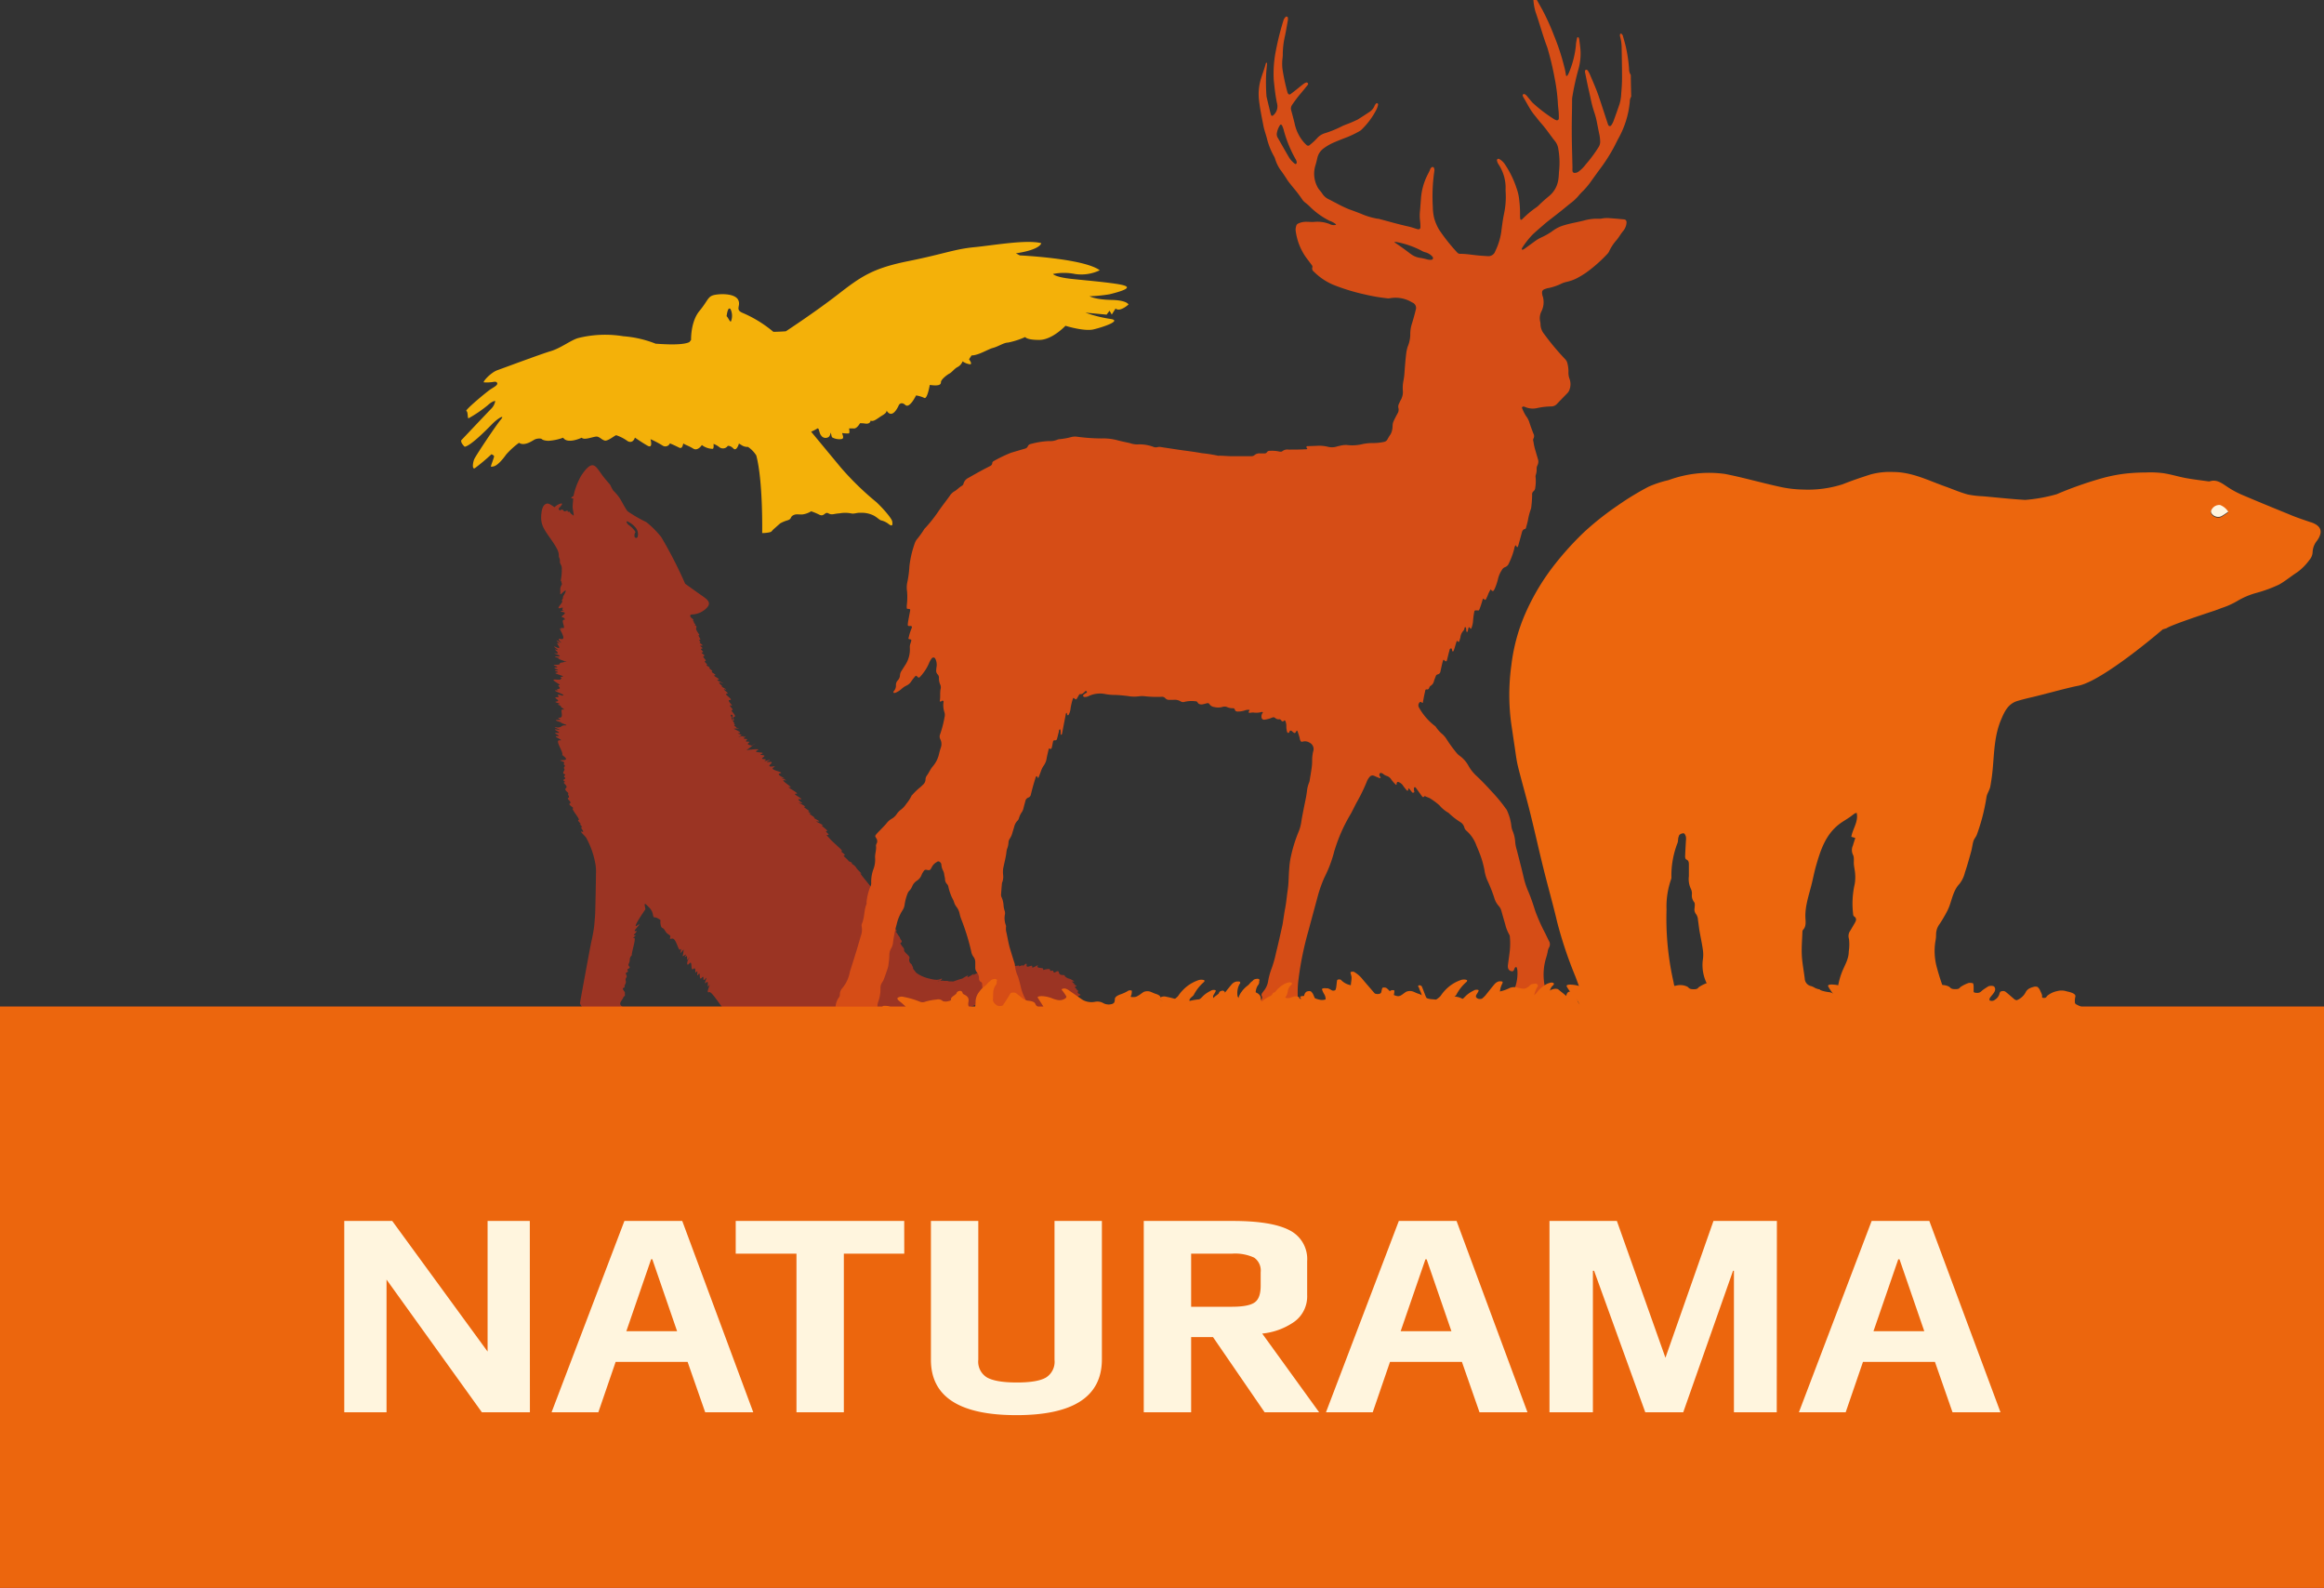
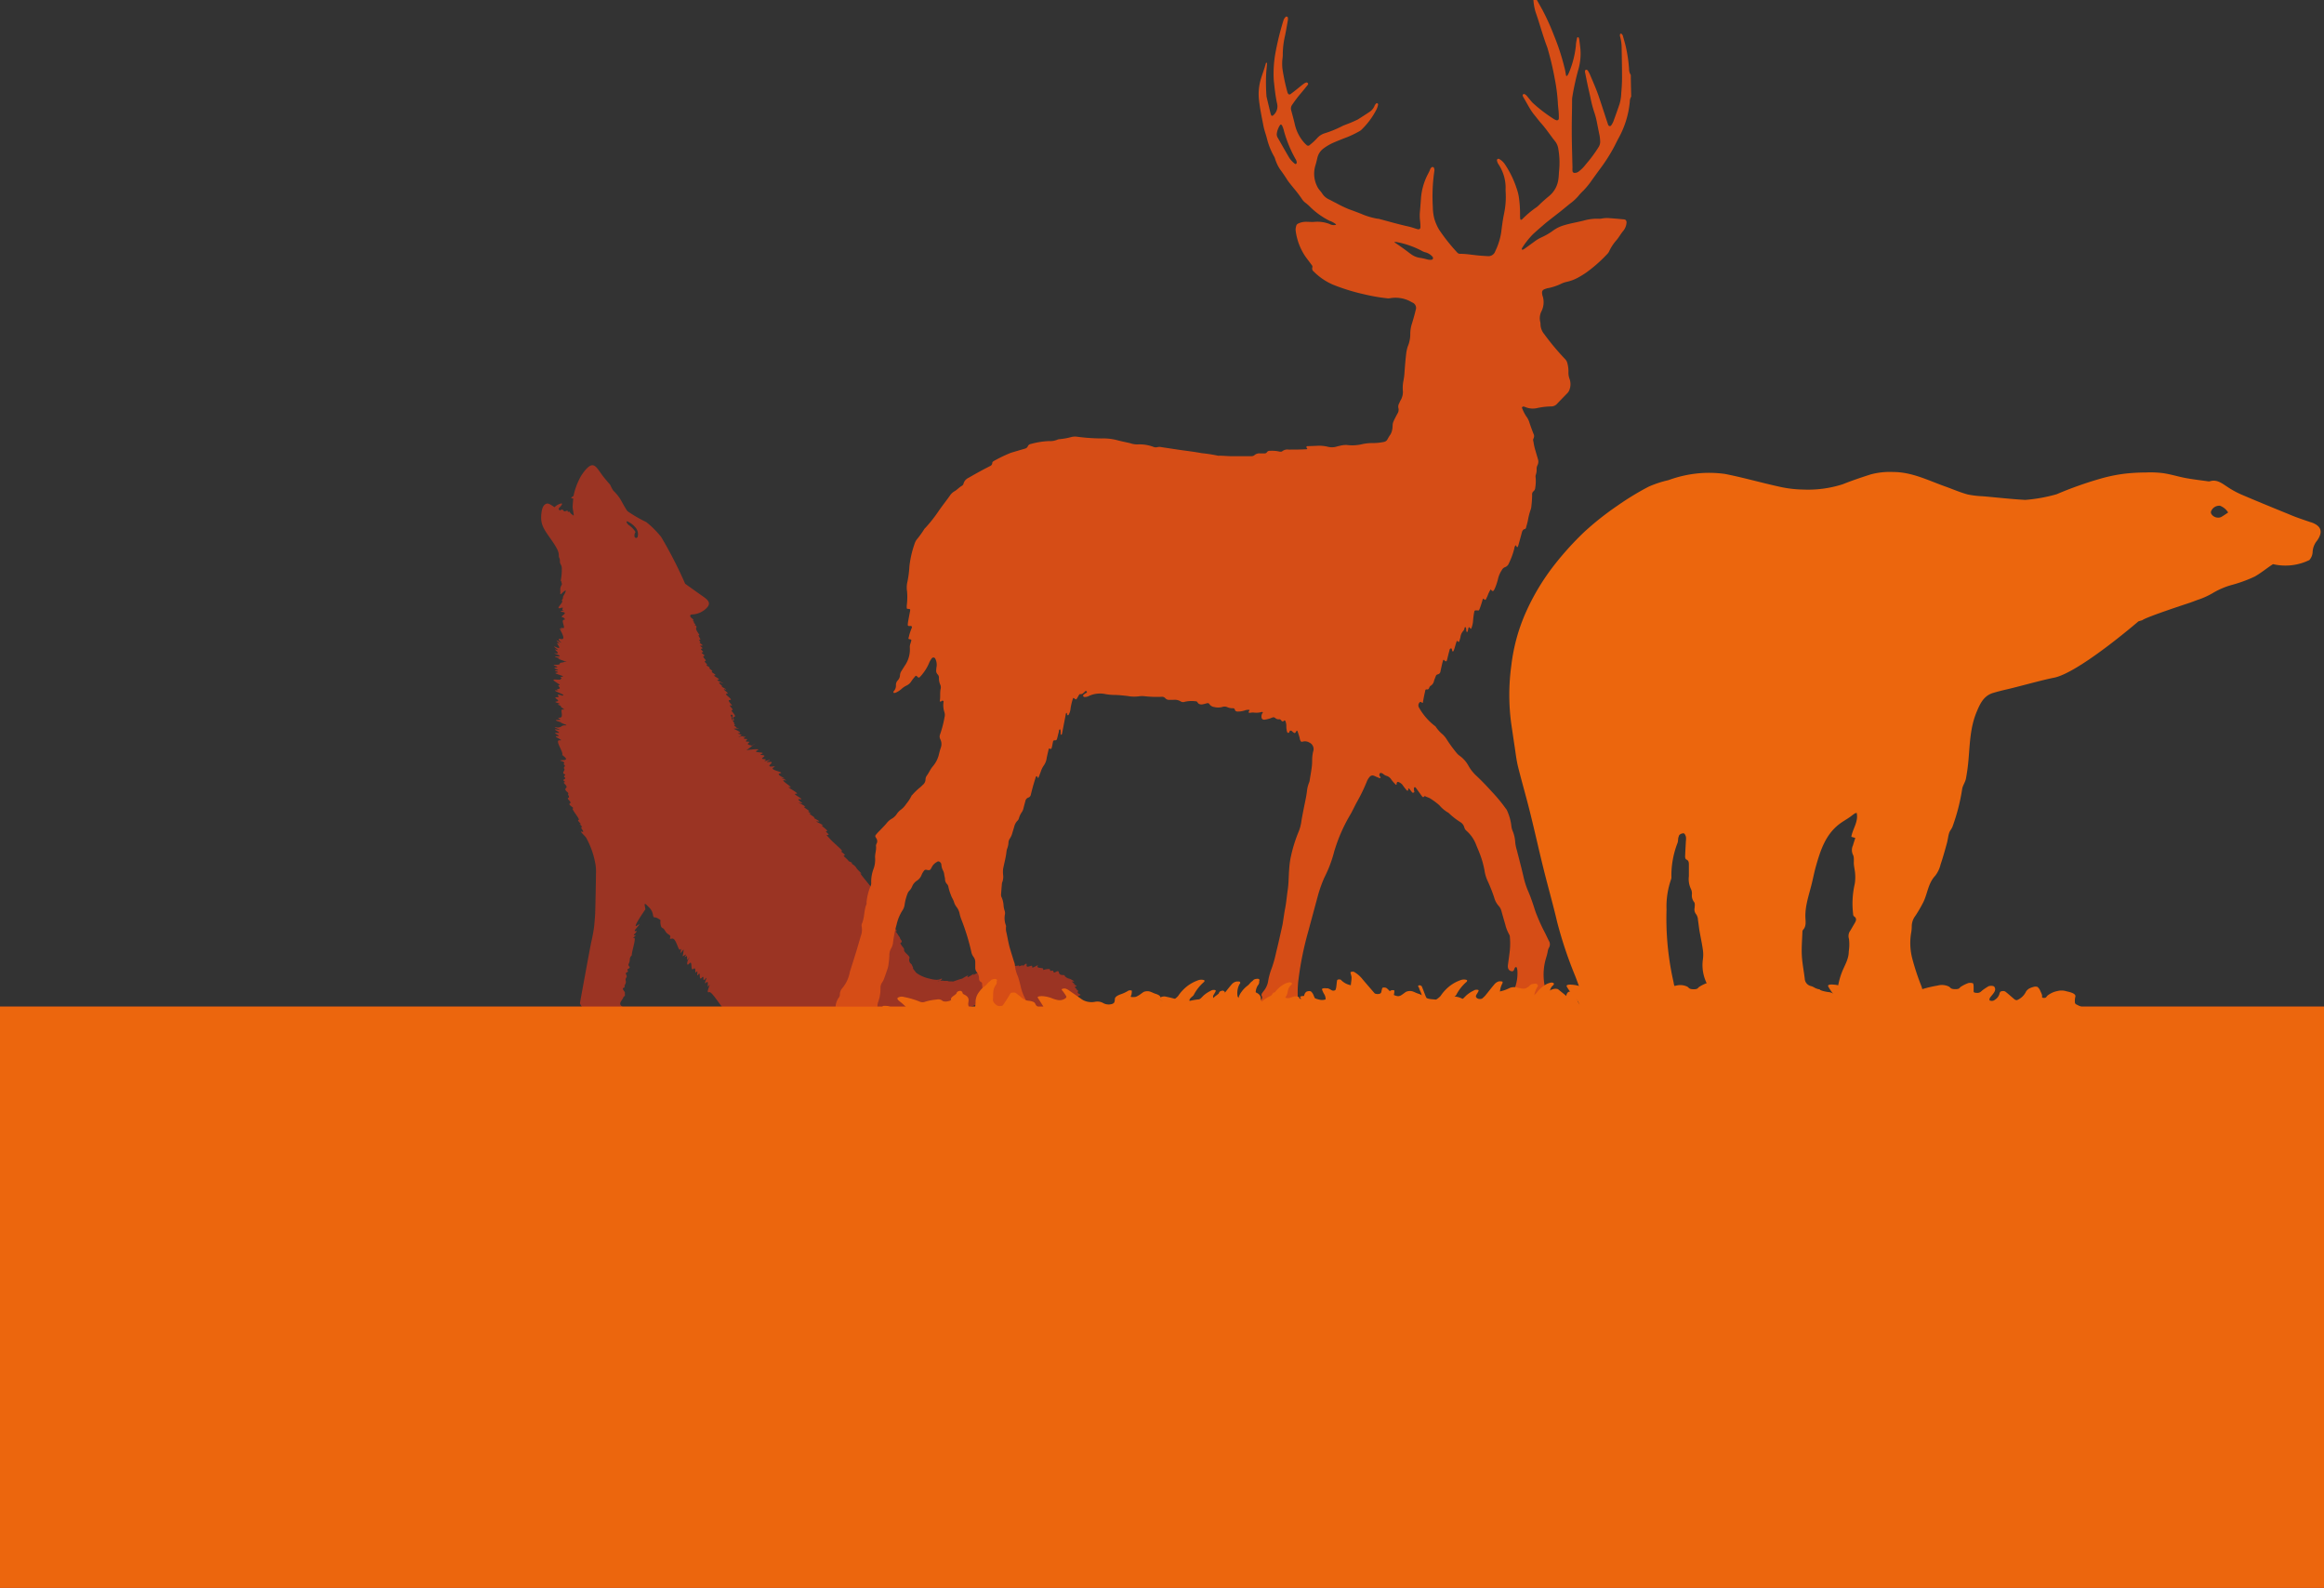
<svg xmlns="http://www.w3.org/2000/svg" id="full" viewBox="0 0 468.96 320.34">
  <rect x="0" y="0" width="468.96" height="320.34" fill="#333333" stroke="none" />
  <title>naturama-logo</title>
  <path d="M152,150.29c.86-.58.32-.25-.26.12a0,0,0,0,1,0,.05l.26-.17m-38.82,2.06a.22.22,0,0,0,.17,0c-.41,0-.78,0-.17,0m38.44-1.79a.32.32,0,0,0,.12-.1l-.2.14.08,0m66.18,50.26c.75-.24-.55-.29-.3-.75s-.57-.41-.27-.45-.74-.54-.13-.62-1.13-.67-.39-.46-1-.71-.14-.55-1.73-1.08-.92-.62-.8-.25-.81-.55-1,.13-1.16-.64-1,.4-1.09-.15-.73.09-.69-.36-1.4,0-1.4,0l0-.25c0-.25-1.42-.05-1.11-.57s-1.24.75-1.11.15-1.25.51-1.12-.33-1,.59-.75.18-1,.26-.79,0-1.11.24-1-.14-.69.34-.5.14-1,.53-.72-.06-.95.47-.78-.12-.79.79-.51.2-1,.78-.68.19-1,.62-.62.19-1.11.62-.68.19-1.1.83-.75.19-1.19.78-.82.42-1.44.86-.74.12-2,.94-1.37.38-1.6,1-1.19.45-.83.23-1.11.42c0,0,0,0,0,0s-.05,0,0,0c-.2,0-1.49.45-1.74.55,0,0,0,0,0,0s0,0,0,0c-.14,0-1.33,0-1.11-.07s-1.28,0-.85-.07c.25,0-.33,0-.78,0a.69.69,0,0,1-.37.06c-.25,0,0-.05.37-.06.4-.17.65-.59.08-.33s-1.29.14-2.3-.12a7,7,0,0,1-2.35-1c-.48-.37-.14-.1-.61-.66s-.07-.25-.36-.81,0-.19-.33-.52a1,1,0,0,1-.27-1.11c.13-.48-1.1-1.12-1.09-1.61s-.12-.37-.53-1-.19-.32,0-.61-.18-.44-.3-.82,0,0-.54-.89a2.26,2.26,0,0,0-.4-.5.22.22,0,0,0,.2,0c.25-.13-.27-.51-.27-.51s0,0-.08-.43-1.09-1.22-.54-.9-2.3-3.1-2.3-3.1l0-.49c0-.48-.26-.44-.3-.75s-.92-1-.71-1-.27-.48-.07-.67-1-1-.83-1-2.61-3.13-2.08-2.84-.57-.56-.94-1.17-1.27-.89-.85-.86-.63-.41-.63-.41a2.2,2.2,0,0,0-.33-.39c-.34-.37-.95-.75-.55-.78s-.67-.78-.67-.78,0,0,.19-.11-1.8-1.72-2.42-2.44-.73-.73-.73-.73l.37-.09c.38-.09-.85-.73-.3-.75s-1.48-1.27-.88-1.16-1.28-.78-1.28-.78a2.72,2.72,0,0,1,.55,0c.52,0-1.33-.78-.91-.75s-1.5-1-.85-.85-.81-.49-.26-.45-1.47-1-.84-.92-1.33-.89-1.33-.89l.72.18c.68.17-1.47-1-.3-.82s-1.88-1.18-.82-1.1-2.37-1.58-1.3-1.32-2.21-1.6-1-1.41-1.56-.67-.33-.39-1.71-.74-.6-1-2.31-.64-1.3-1.2-1.63.3-.61-.66-1.61,0-.44-.64-1.34.38-.66-.11-1.28,0-.37-.64-1.26-.28-.31-.69-2-.16-.92-.68-2.18-.06-2.18-.06,0,0,1-.66l-.62.32s.44-.27.82-.51c-.13-.17-1.33-.18-.73-.63s-1,0-.44-.52-1,0-.39-.58-.78.27-.29-.08-1,0-1,0a4.43,4.43,0,0,1,.56-.26c.54-.23-1.23-.46-.38-.51s-1.09-.88-1.09-.88a3.36,3.36,0,0,1,.8-.06c.79,0-.68-.17-.29-.14s-.72-.52-.32-.52-.47-.31-.17-.25,0-.35-.24-.71c-.1,0-.08,0-.05-.09-.12-.24-.21-.45-.15-.51s-.44-.61,0-.55,0,.39.19.68a.31.31,0,0,1,0,.38l.05.09.12,0c.47-.12-.45-.52.18-.72s-1-1.41-.44-1.37-1-1.18-.23-.93-1.07-1.09-.21-1.11-1.42-1.27-.63-1.26-1.25-1.11-.36-.88-1-.63-.62-.6-1.4-1.09-.06-.73-1.54-.55-.74-.61-1.27-.86-.66-.9-.89-.65-.55-.78-.85-.67-.49-.71-.93-.55-.56-.59-.76-.73-.3-.81-.78-.85-.28-1-.89-.68-.31-.75-.73-.67-.12-.74-.83-.67-.07-.61-.68-.67-.32-.64-.43-.67,0-.54-.54-1-.17-.93-.8-1-.55-1.5-.63-.57-.26-.63-.45-.34-.2-.44-.49-.35-.16-.38-.49-.65-.49-.65-.41-.58.35-.58a4.34,4.34,0,0,0,3-1.46c.84-1-.11-1.64-1.2-2.4s-3.28-2.33-3.28-2.33a86.36,86.36,0,0,0-4.84-9.44,18.94,18.94,0,0,0-3-3,28,28,0,0,1-3.78-2.19c-.44-.49-1.3-2.26-1.66-2.74A9.42,9.42,0,0,0,123.77,99a5.12,5.12,0,0,1-.58-1.08c-.16-.29-1-1.11-1.82-2.27s-1.2-1.71-1.75-1.78-1.31.53-2.35,2.12a13.92,13.92,0,0,0-1.54,4.07s-.45.27-.46.39.44.09.41.21-.11,1.09-.13,1.57.37,1.94.16,1.78,0,0-.17-.14-.07,0-.28-.2,0,0-.11-.13a1.15,1.15,0,0,1-.23-.27c-.13-.19,0,0-.25,0s0,0-.16-.2,0,0-.18,0-.11.09-.31.09-.07.06-.18,0,0,0-.17-.2-.1-.07-.29-.14-.22.18-.38.15-.28-.27-.28-.27a.93.93,0,0,1,.21-.34c.13-.11.86-.89.24-.77a3.06,3.06,0,0,0-1.27.74l-.12-.06s-1-.78-1.41-.67-1,.38-1.15,2.28.47,2.81,1.81,4.71,1.73,2.69,1.73,3.42.24.5.22,1.17.28.63.38,1.31a11.44,11.44,0,0,1-.22,2.71c-.1.48.21-.37.17.14s.25.29-.06.84-.14,1-.19,1.51.28,0,.82-.42.19.32-.12.84,0,.4-.32.89.53-.15-.45,1.12.88.06.55.65.85.12-.15.47,1.36,0,.3.82.79.36.2.5.61.35-.1.48.58,1.93-.31,1.67.7,1.06-.27.22,1.43,2.28,0,2,1,1.33-.4.51.73.82-.15.36,1.1,1.45-.37.81,1,.85,0,.49,1.12.88-.12.72,1.93.61.32.63,1.3.44.33.39,2.1.81,1.4.72,0,0-.86.12.18.41-1.19.45,1.09.39,0,.54,1.29.53.14.56,1.06.39,0,.49,2,.73,1.15.82.13.25-.22.41.23.23-1.16.15,1.4,1.11.76,1.15.68.57-.19.78.79.37-.39.27,1.88.88,1.39,1-.21-.07-.9-.13.56.5-.41.51,1,.72,0,.85,1.18.43.45.53.91.43.39.39,1.21.89.43.7.32,1.67-.68,1.65,1,.48-.4.46,1.71.71.75.54,1.8.6.81.55-.69.56-1.86.4,1.77.69.21.44,1.39.78,0,.67,1.16.7,0,.67,1.63.92.49.83,1,2.59.47,3h.08s0-.05.06-.05c.46,0,.43,0,.43,0l-.49,0c.09.2,1.51,1,.16,1.05-1.56.06.5.22.19.62s.4.28.06.74.29.2-.13.9.63.5.18.86.54.41-.06.73.47.49,0,.61.85.73.33,1.18.66.93.46,1.13.43.67,0,.85.84.86.33,1.12,1,.91.6,1,1.61,2.32,1.15,2.34.91,1.11.36.82.7.73.25.63.82,1.19.11.92.46.71.82,1.22a17.37,17.37,0,0,1,1.47,3.58c.26,1,.14.53.32,1.37a8.82,8.82,0,0,1,.18,2.32c0,1-.12,7.13-.16,8s-.17,2.21-.2,2.54a29.26,29.26,0,0,1-.55,3.05c-.22.9-2.33,12.52-2.33,12.52a3.05,3.05,0,0,0,1.39,1.57,25.07,25.07,0,0,0,5.76,1c.74-.16,1.25,0,1.83-.83s.4-.45-.46-1.07-.06-1.13.2-1.75.4-.06.36-.76.08-.17-.3-.81.3-.28.24-.71.38-.55.22-1.2.44-.6.1-1.21.64-.4.3-.82.73-.37.32-.83.06-.45.11-1.39a1.11,1.11,0,0,1,.43-.88c-.21-.25,1-3.7.4-3.49s.85-.72.16-.53.93-1,.19-.84.8-1.21.31-.77,1.22-1.21,0-.36,1.66-3.27,1.66-3.27,0,0-.13-.74.35-.15.88.37a2.71,2.71,0,0,1,.79,1.59c.19.71.2.16,1,.63s.35.18.52,1.19.42.46.87,1.23.65.66,1,1-.42.82.44.64,1.25,2.63,1.65,2.2,0,.73,0,.73a2.06,2.06,0,0,0,.53-.56c.25-.38.14.16.07.67s-.3.7.34.27-.43.82.16.32,0,1.24.57.41-.14.35-.14.35-.42,1.4.31.63.14,1.65.82,1.1.15,1.17.62.6-.13,1.29.39.51,0,1.43.68.67,0,1.12.7.23-.5,1.42.19.75,0,1.37.56.59-.74,1.65,0,1.34,2.95,4.2,4.57,4.82,37.11-.19,40.16.48,8.62-3.2,10.15-2.86,11.66,2.44,13.94,2.84-.21-4.33,1.24-3.52a8.9,8.9,0,0,1,1.34.84c1,.63,2-.73,2.92-.86s-.42-.76.32-1m-89-92.77c0,.5-.75.59-.67-.19s.42-.36-.05-1a5.07,5.07,0,0,0-1.16-1.07c-.35-.31-.59-.86-.14-.66a4.54,4.54,0,0,1,1.61,1.27,2,2,0,0,1,.41,1.65m-1.31,84.59s0,0,.06,0c.22-.12.11-.14-.06,0" fill="#9b3423" fill-rule="evenodd" />
  <path d="M310.13,0l1.12,2a47.86,47.86,0,0,1,2.33,5.16,45.56,45.56,0,0,1,2.11,6.46c.14.5.21,1,.31,1.54,0,.08.05.17.16.16a.2.2,0,0,0,.13-.09,3.69,3.69,0,0,0,.33-.62A19.2,19.2,0,0,0,318,9.19c0-.52.14-1,.23-1.55,0-.06.12-.11.19-.13s.11,0,.14.09a.94.94,0,0,1,.11.32c.09.69.19,1.39.25,2.08a11.52,11.52,0,0,1-.43,4.05,50.94,50.94,0,0,0-1.2,5.45,4,4,0,0,0-.06.7c0,2.12-.08,4.24-.06,6.36,0,2.41.09,4.82.14,7.24a5.32,5.32,0,0,0,0,.69.42.42,0,0,0,.49.39,1.32,1.32,0,0,0,.8-.3,7.24,7.24,0,0,0,1.4-1.42,27.29,27.29,0,0,0,2.54-3.42,2,2,0,0,0,.36-1.14,8.1,8.1,0,0,0-.15-1.39c-.18-.82-.33-1.65-.5-2.48a14.89,14.89,0,0,0-.47-1.86,23.75,23.75,0,0,1-.83-3.11c-.18-.85-.39-1.7-.57-2.55s-.36-1.77-.54-2.65a.58.58,0,0,1,0-.26.28.28,0,0,1,.22-.23.4.4,0,0,1,.24.07.82.82,0,0,1,.17.2,6.08,6.08,0,0,1,.33.62c.66,1.55,1.35,3.09,1.88,4.69.6,1.76,1.16,3.53,1.75,5.3a1.79,1.79,0,0,0,.13.32.33.33,0,0,0,.58,0,3.76,3.76,0,0,0,.42-.76c.43-1.17.85-2.35,1.25-3.53a8.76,8.76,0,0,0,.34-2.15c.09-1,.16-2.09.16-3.14,0-2.09-.05-4.18-.08-6.27a9.26,9.26,0,0,0-.27-1.9,1.22,1.22,0,0,1-.06-.6.32.32,0,0,1,.11-.12.32.32,0,0,1,.17,0,.94.94,0,0,1,.34.59c.2.7.41,1.4.57,2.11a29.4,29.4,0,0,1,.64,4.39,2.18,2.18,0,0,0,.35,1.24c0,1.45.06,2.91.08,4.36a1.92,1.92,0,0,0-.28,1,18.62,18.62,0,0,1-2.26,7.37c-.35.63-.65,1.3-1,1.94A34.13,34.13,0,0,1,323,33.91c-.59.79-1.16,1.59-1.74,2.39a16.52,16.52,0,0,1-1.75,2.16,11.57,11.57,0,0,0-1.07,1.15A9.49,9.49,0,0,1,316.93,41c-.77.61-1.52,1.25-2.3,1.86s-1.61,1.25-2.41,1.88c-.36.29-.71.6-1.06.9-.63.55-1.28,1.1-1.89,1.68A17.49,17.49,0,0,0,307.16,50a.68.68,0,0,0-.08.24c0,.07.1.18.17.15a1.72,1.72,0,0,0,.38-.2c.64-.45,1.27-.92,1.91-1.38a7.7,7.7,0,0,1,1.56-.94,13.18,13.18,0,0,0,2.4-1.42,7.21,7.21,0,0,1,2.1-1c1.31-.4,2.66-.61,4-.95a9.76,9.76,0,0,1,3.17-.36,4.08,4.08,0,0,0,.69-.09,6.11,6.11,0,0,1,1-.06c1,.07,2.09.16,3.13.26.5,0,.7.33.61.85a3,3,0,0,1-.6,1.43c-.52.6-.88,1.3-1.39,1.9a9.39,9.39,0,0,0-1.52,2.32,2.06,2.06,0,0,1-.42.56,28.94,28.94,0,0,1-4.11,3.63A18.63,18.63,0,0,1,318.45,56a8.61,8.61,0,0,1-2.36.88,4.85,4.85,0,0,0-.91.3,11.31,11.31,0,0,1-2.71.94c-.2,0-.4.1-.59.15-.63.2-.8.47-.67,1.1,0,.2.1.39.15.59a4.13,4.13,0,0,1-.29,2.81,3.09,3.09,0,0,0-.28,2.11,2.54,2.54,0,0,1,.07.61,3.2,3.2,0,0,0,.74,1.91,50.37,50.37,0,0,0,4.25,5.08,1.8,1.8,0,0,1,.44.84A6.47,6.47,0,0,1,316.5,75a3.58,3.58,0,0,0,.22,1.45,3.15,3.15,0,0,1,0,2.14,1.86,1.86,0,0,1-.39.68c-.71.73-1.42,1.45-2.12,2.19A1.56,1.56,0,0,1,313,82a14.51,14.51,0,0,0-2.86.34,3.85,3.85,0,0,1-2.39-.23,1.59,1.59,0,0,0-.33-.09c-.18,0-.36.16-.28.32a8.58,8.58,0,0,0,.82,1.63,4,4,0,0,1,.67,1.31c.24.74.52,1.48.8,2.21a1,1,0,0,1,0,1,.75.75,0,0,0,0,.59,11.08,11.08,0,0,0,.37,1.71l.51,1.75a1.66,1.66,0,0,1-.08,1.36,1.5,1.5,0,0,0-.15.76,3.21,3.21,0,0,1-.16,1.11,1,1,0,0,0-.05.51,8.11,8.11,0,0,1-.07,2.09,1,1,0,0,1-.37.76.79.79,0,0,0-.26.71,20.29,20.29,0,0,1-.16,2.34,2.06,2.06,0,0,1-.12.6,12.82,12.82,0,0,0-.57,2.19c-.09.45-.22.9-.35,1.35,0,.19-.14.42-.36.45s-.4.3-.48.55c-.22.82-.44,1.63-.67,2.44-.05.17-.09.34-.15.5a.16.16,0,0,1-.21.11s-.07-.09-.1-.13,0-.18-.14-.22a.89.89,0,0,0-.28.6,14.24,14.24,0,0,1-1.09,3,1.29,1.29,0,0,1-.82.82,1.18,1.18,0,0,0-.62.59,5.38,5.38,0,0,0-.74,1.66,11.46,11.46,0,0,1-.58,1.83l-.18.4c-.24.44-.33.45-.76,0a6.83,6.83,0,0,0-.6,1.25c-.11.24-.21.48-.33.71s-.21.16-.41,0l-.13-.11c-.17.14-.17.35-.23.54-.16.5-.31,1-.5,1.49s-.19.36-.59.35-.47,0-.53.39a16.5,16.5,0,0,0-.22,1.72,4.88,4.88,0,0,1-.38,1.58c-.26.06-.21-.27-.4-.28s-.18.35-.24.53,0,.36-.23.44c-.25-.28,0-.69-.28-1-.17,0-.18.11-.2.22a1.08,1.08,0,0,1-.25.54,2.27,2.27,0,0,0-.56,1.25c-.07.31-.17.61-.27.91a.13.13,0,0,1-.22,0c-.12-.16-.23-.2-.3,0-.15.44-.27.89-.41,1.33a4.77,4.77,0,0,1-.2.57.18.18,0,0,1-.14.08.23.23,0,0,1-.13-.08.2.2,0,0,1,0-.08c-.09-.15,0-.48-.27-.44s-.25.3-.31.49c-.14.5-.26,1-.39,1.52a3.25,3.25,0,0,1-.11.42c-.08.22-.24.23-.46,0s-.24-.12-.3,0-.15.5-.21.75c-.11.49-.22,1-.32,1.45a.67.67,0,0,1-.55.6.52.52,0,0,0-.41.41c-.12.3-.24.59-.34.9a1.5,1.5,0,0,1-.68,1c-.2.1-.24.32-.34.49a.36.36,0,0,1-.41.24.24.24,0,0,0-.33.19c-.07.34-.15.68-.22,1-.1.51-.19,1-.29,1.53-.21,0-.24-.17-.38-.19a.21.21,0,0,0-.16,0,.86.86,0,0,0-.25,1.08,12.4,12.4,0,0,0,3.08,3.64c.12.09.27.16.33.28a7,7,0,0,0,1.39,1.54,5,5,0,0,1,.73.86A27.3,27.3,0,0,0,294,152a2.79,2.79,0,0,0,.51.46,6.1,6.1,0,0,1,1.79,2,8.27,8.27,0,0,0,1.55,2c1.08,1,2.15,2.12,3.16,3.24a31.9,31.9,0,0,1,2.83,3.42,1.49,1.49,0,0,1,.28.44,10.45,10.45,0,0,1,.83,2.83,3.92,3.92,0,0,0,.29,1.27,6.86,6.86,0,0,1,.51,2.2,7.74,7.74,0,0,0,.32,1.62c.49,1.91,1,3.83,1.44,5.75a15.84,15.84,0,0,0,.92,2.72c.51,1.2.92,2.45,1.32,3.69.13.42.3.82.46,1.22a34.39,34.39,0,0,0,1.54,3.32c.27.54.52,1.1.8,1.64a1.33,1.33,0,0,1,0,1.41,2.43,2.43,0,0,0-.25.82,10.42,10.42,0,0,1-.28,1.1,11.6,11.6,0,0,0-.36,5.52,5.12,5.12,0,0,0,.37,1.25,5.25,5.25,0,0,1,.37,3c-.1.72-.24,1.44-.32,2.16a7,7,0,0,0,.17,3,2.35,2.35,0,0,1,.13.95c0,.27-.2.45-.46.4a1.33,1.33,0,0,0-1.13.27.94.94,0,0,1-1.22,0,15.06,15.06,0,0,1-2.69-2.72,11.23,11.23,0,0,1-.74-1.47,17.52,17.52,0,0,1-1.1-3.3,2.54,2.54,0,0,1,.4-2.39,1,1,0,0,0,.17-.3,8.49,8.49,0,0,0,.58-3.76,3,3,0,0,0-.09-.43c0-.11-.1-.23-.24-.2a.35.35,0,0,0-.19.15c-.08.16-.12.33-.2.48a.39.39,0,0,1-.45.19.85.85,0,0,1-.72-.67,2.06,2.06,0,0,1,0-.7c.13-1,.28-1.95.38-2.93a15.28,15.28,0,0,0,0-2.62,1.27,1.27,0,0,0-.18-.57,7.29,7.29,0,0,1-.75-1.94c-.27-.9-.52-1.79-.77-2.69a2.44,2.44,0,0,0-.51-1,4,4,0,0,1-.93-1.66,32.13,32.13,0,0,0-1.41-3.56,8,8,0,0,1-.59-2.09,18.78,18.78,0,0,0-1-3.44c-.19-.51-.42-1-.63-1.53a7.12,7.12,0,0,0-2-2.94,1.35,1.35,0,0,1-.44-.73,1.76,1.76,0,0,0-.77-1A14.51,14.51,0,0,1,292.3,164a6.71,6.71,0,0,1-1.86-1.54,14.26,14.26,0,0,0-1.8-1.34c-.29-.2-.69-.27-1-.46-.08,0-.19-.06-.24,0-.18.3-.32.14-.45,0-.37-.52-.74-1-1.12-1.55a1.43,1.43,0,0,0-.23-.26.18.18,0,0,0-.27.12,3.08,3.08,0,0,0,0,.43c0,.19.2.43-.09.52s-.34-.16-.48-.3-.26-.45-.53-.55a.7.7,0,0,0-.08.14c0,.11.07.25-.07.3s-.22-.06-.29-.14c-.26-.31-.52-.63-.77-1a1.93,1.93,0,0,0-.76-.57c-.27-.11-.38,0-.44.3a1,1,0,0,1,0,.17.12.12,0,0,1-.21,0c-.3-.31-.6-.63-.87-1a1.67,1.67,0,0,0-1-.75,2,2,0,0,1-.66-.4,1.22,1.22,0,0,0-.39-.17c-.16-.05-.36.15-.34.31a1,1,0,0,0,0,.17c0,.19.35.38.2.52s-.45-.1-.68-.17-.42-.2-.64-.27a.73.73,0,0,0-.86.25,3.19,3.19,0,0,0-.59,1,33.84,33.84,0,0,1-1.9,3.93c-.31.55-.59,1.13-.88,1.7-.15.28-.28.57-.45.85a32.4,32.4,0,0,0-3.19,7.14,3.38,3.38,0,0,0-.13.42,25.48,25.48,0,0,1-2,5.28,27.11,27.11,0,0,0-1.31,3.7q-1,3.71-2,7.4a64.94,64.94,0,0,0-1.86,9.14,21,21,0,0,0-.16,4.26,3.17,3.17,0,0,0,.05.53c.39,1.37.42,2.81.86,4.17a11.08,11.08,0,0,0,.42,1.14,24.34,24.34,0,0,1,1.19,2.72,4.69,4.69,0,0,0,1.3,1.93c.56.51,1.09,1,1.63,1.58a3.32,3.32,0,0,1,.37.47.27.27,0,0,1-.15.43.84.84,0,0,0-.63.64.46.46,0,0,1-.56.3c-1-.12-1.92-.13-2.87-.27a33.2,33.2,0,0,1-3.42-.64,2.84,2.84,0,0,1-2.25-2.18c-.21-.94-.39-1.88-.6-2.81a3.16,3.16,0,0,1,0-1.3,1.14,1.14,0,0,0-.06-.85,1.77,1.77,0,0,1-.08-1c0-.18.12-.41,0-.51s-.4-.47-.71-.44-.61-.38-1-.1a.91.91,0,0,1-1-.87c-.08-.55-.12-1.1-.22-1.64a1.11,1.11,0,0,1,.23-1c.22-.28.41-.56.2-.94a.58.58,0,0,1,.1-.58c.13-.2.27-.38.42-.57a4.21,4.21,0,0,0,.76-1.73,13.38,13.38,0,0,1,.76-2.77,23.72,23.72,0,0,0,.86-3.1c.45-1.78.84-3.57,1.24-5.36.1-.42.15-.86.22-1.29.11-.68.2-1.38.33-2.06.27-1.32.37-2.65.57-4s.17-2.78.29-4.17a18,18,0,0,1,.25-2.07,29.2,29.2,0,0,1,1.64-5.42,8.2,8.2,0,0,0,.55-2c.12-.86.31-1.72.47-2.58.23-1.2.52-2.38.67-3.6a6.13,6.13,0,0,1,.44-1.77,1.44,1.44,0,0,0,.11-.42c.14-.89.3-1.77.42-2.67a10.8,10.8,0,0,0,.08-1.39,7.84,7.84,0,0,1,.19-1.73,1.44,1.44,0,0,0-.75-1.84,1.71,1.71,0,0,0-1.32-.2c-.3.1-.41,0-.52-.26s-.1-.4-.15-.59c-.12-.39-.24-.78-.37-1.16,0-.08-.1-.18-.16-.19s-.14.14-.19.23c-.14.27-.25.31-.46.16s-.22-.18-.33-.28-.39-.24-.54.09a.2.2,0,0,1,0,.08c-.06.1-.13.2-.27.16a.37.37,0,0,1-.21-.26,4.28,4.28,0,0,1-.13-1.12,2.53,2.53,0,0,0-.19-1c-.06-.12-.17-.17-.28-.07a.3.3,0,0,1-.51,0c-.11-.14-.22-.3-.41-.29a1.05,1.05,0,0,1-.88-.28.53.53,0,0,0-.58-.06c-.19.06-.38.16-.57.21a7.43,7.43,0,0,1-1,.22c-.35,0-.54-.15-.59-.49a1.25,1.25,0,0,1,.31-1c-.1,0-.16-.11-.2-.09a4,4,0,0,1-1.72.13,2.72,2.72,0,0,0-.69.06c-.11,0-.24,0-.3-.09s.07-.21.13-.3a.81.81,0,0,0,.06-.2,2,2,0,0,0-1,.12,4.55,4.55,0,0,1-1.37.21c-.29,0-.52-.07-.6-.39a.37.37,0,0,0-.39-.28,2.57,2.57,0,0,1-1.19-.24,1.43,1.43,0,0,0-1,0,3.17,3.17,0,0,1-1.56,0,1.36,1.36,0,0,1-1-.6c-.13-.21-.33-.21-.55-.15a8.59,8.59,0,0,1-.84.21c-.38.05-.77,0-1-.4a.42.42,0,0,0-.44-.22,5.82,5.82,0,0,0-2.16.11.93.93,0,0,1-.84-.11,2.29,2.29,0,0,0-1.42-.29H236a1,1,0,0,1-.86-.34.9.9,0,0,0-.79-.27,23.05,23.05,0,0,1-3.22-.1,4.42,4.42,0,0,0-1.31,0,7.38,7.38,0,0,1-2.25-.06c-.86-.1-1.73-.2-2.6-.22a10.1,10.1,0,0,1-2-.19,5.31,5.31,0,0,0-3.24.4,1.72,1.72,0,0,1-.92.2.45.45,0,0,1-.22-.13c-.09-.11,0-.22.06-.31s.24-.17.34-.27.48-.12.29-.39-.32,0-.46.12-.48.52-.9.38c0,0-.14.1-.18.17-.15.24-.28.51-.44.75s-.24.18-.48,0-.26-.13-.31,0a11.75,11.75,0,0,0-.48,2,3.14,3.14,0,0,1-.41,1.31.18.18,0,0,1-.15.06c-.05,0-.09-.06-.12-.11s0-.3-.15-.38c-.17.16-.15.38-.19.57-.23,1.17-.45,2.34-.68,3.51a.72.72,0,0,1-.07.25.17.17,0,0,1-.12.1s-.1-.06-.11-.1,0-.29,0-.43,0-.41-.11-.58c-.32.08-.21.36-.27.56-.13.44-.22.9-.35,1.35a.37.37,0,0,1-.45.31c-.23,0-.32.08-.36.27-.08.38-.14.75-.23,1.11-.06.21-.09.5-.46.3-.14-.08-.19.1-.21.21-.13.56-.27,1.13-.38,1.7a3.33,3.33,0,0,1-.6,1.52,4.65,4.65,0,0,0-.6,1.25c-.15.38-.28.77-.45,1.14-.07.15-.18.07-.22-.06s-.05-.19-.15-.19a.26.26,0,0,0-.18.16c-.19.61-.38,1.22-.55,1.83s-.3,1.13-.44,1.69a.77.77,0,0,1-.53.64.9.9,0,0,0-.58.7q-.19.68-.36,1.35a2.43,2.43,0,0,1-.31.81,4.09,4.09,0,0,0-.64,1.33,1.08,1.08,0,0,1-.32.5,2.59,2.59,0,0,0-.61,1.14c-.13.45-.27.89-.4,1.34a3.65,3.65,0,0,1-.5,1.1,1.51,1.51,0,0,0-.27.82,3.85,3.85,0,0,1-.23,1.11,2.64,2.64,0,0,0-.17.67c-.12,1.19-.46,2.34-.68,3.51a5.43,5.43,0,0,0,0,1.21,3.1,3.1,0,0,1-.23,1.62c-.07.81-.14,1.61-.19,2.41a1,1,0,0,0,.13.51,4.65,4.65,0,0,1,.37,1.51,4.7,4.7,0,0,0,.26,1.28,1.67,1.67,0,0,1,0,.77,4.05,4.05,0,0,0,.19,2,.74.74,0,0,1,.05.42,3.23,3.23,0,0,0,.11,1.2c.24,1.11.41,2.24.75,3.32.25.84.51,1.67.77,2.5a2.34,2.34,0,0,1,.17.68,6.76,6.76,0,0,0,.6,2.25c.21.63.39,1.28.54,1.93a9.54,9.54,0,0,0,.83,2.37c.23.44.35.93.56,1.37.36.8.72,1.59,1.15,2.35a11.21,11.21,0,0,1,1.13,3.1,4,4,0,0,0,.58,1.35c.48.69.95,1.4,1.41,2.1a5.14,5.14,0,0,1,.45.75,6.9,6.9,0,0,0,1.13,1.75.7.7,0,0,1,.24.7.6.6,0,0,0,.23.62,9,9,0,0,0,1.16,1.06c.63.45,1.26.93,1.88,1.4a2,2,0,0,1,.27.23c.38.35.36.53-.13.7a.53.53,0,0,0-.41.65c0,.39-.1.51-.49.56a2.9,2.9,0,0,0-1.2.18l-2.26,0a1.79,1.79,0,0,0-.94-.13,18,18,0,0,1-2.44-.12,4,4,0,0,1-2.88-1.61,1.94,1.94,0,0,1-.29-.53,16.83,16.83,0,0,1-.72-2.42,3.92,3.92,0,0,0-.15-.59.3.3,0,0,0-.34-.21l-.69.08a.54.54,0,0,1-.58-.29,11.24,11.24,0,0,1-1.81-4.58,3.58,3.58,0,0,0-.22-1A4.91,4.91,0,0,1,201,207a.42.42,0,0,0-.31-.46c-.28-.07-.35-.29-.37-.53a2.79,2.79,0,0,0-.57-1.62,1.47,1.47,0,0,1-.21-.66c-.15-.8-.31-1.6-.48-2.39-.07-.35,0-.78-.58-.82-.14,0-.16-.23-.17-.38l-.12-1.48c0-.2,0-.43-.24-.53a.76.76,0,0,1-.39-.72,2,2,0,0,0-.51-1.35,1.41,1.41,0,0,1-.25-.91c0-.32,0-.64,0-1a1.76,1.76,0,0,0-.33-1.06,2.46,2.46,0,0,1-.48-1.1,44.65,44.65,0,0,0-2-6.49,7.5,7.5,0,0,1-.37-1.25,3.2,3.2,0,0,0-.59-1.25,3.08,3.08,0,0,1-.52-1c-.14-.5-.47-.92-.63-1.43a9.65,9.65,0,0,1-.51-1.66,1,1,0,0,0-.27-.54,1.41,1.41,0,0,1-.4-.94c0-.32-.12-.63-.16-.95a2.2,2.2,0,0,0-.24-.83,3,3,0,0,1-.34-1.16.72.72,0,0,0-.33-.59.41.41,0,0,0-.55,0,2.41,2.41,0,0,0-1.11,1.17c-.29.52-.34.56-1,.43a.44.44,0,0,0-.52.19,3.75,3.75,0,0,0-.48.82,2.37,2.37,0,0,1-1,1.21,2.51,2.51,0,0,0-.91,1.13,2.68,2.68,0,0,1-.57.87,1.54,1.54,0,0,0-.33.51,9.8,9.8,0,0,0-.6,2.18,2.76,2.76,0,0,1-.47,1.3,9,9,0,0,0-1.16,2.81,22.31,22.31,0,0,0-.52,2.29c-.09.45-.14.92-.21,1.38a2.7,2.7,0,0,1-.38,1.15,2.76,2.76,0,0,0-.36,1.33c0,.69-.1,1.38-.19,2.08a3.93,3.93,0,0,1-.19.75c-.22.67-.45,1.33-.7,2a3,3,0,0,1-.36.69,2,2,0,0,0-.35,1.24,7.45,7.45,0,0,1-.44,2.65,3,3,0,0,0-.17,1.2,7.69,7.69,0,0,1,0,1,7.11,7.11,0,0,0,.25,2.15,1.82,1.82,0,0,0,.53,1,3.44,3.44,0,0,1,1,1.52,2.64,2.64,0,0,0,.64.92,1.71,1.71,0,0,1,.46.83,2.25,2.25,0,0,0,.61,1,2,2,0,0,1,.38.58,8.29,8.29,0,0,0,1,1.84,1.8,1.8,0,0,1,.25,1.26c0,.34-.16.5-.49.48a1,1,0,0,0-1,.42.38.38,0,0,1-.39.16,26.63,26.63,0,0,1-3.46-.31l-.76-.22c-.52-.16-1-.36-1.58-.49a2.16,2.16,0,0,1-1.64-1.41c-.1-.27-.2-.55-.31-.81a3.37,3.37,0,0,0-.4-.78,1.89,1.89,0,0,1-.39-1.3c0-.58,0-1.16-.09-1.74,0-.22-.18-.3-.37-.21s-.19.14-.29.19a1,1,0,0,1-1.42-.55,4.9,4.9,0,0,1-.39-1.77,4.69,4.69,0,0,0-.7-2.4l0-1.22a1.28,1.28,0,0,0,.11-.33,3.46,3.46,0,0,1,.68-1.85,1,1,0,0,0,.19-.66,1.93,1.93,0,0,1,.47-1.19,6.84,6.84,0,0,0,1.5-3.11,5.46,5.46,0,0,1,.19-.66c.4-1.28.81-2.56,1.2-3.83.3-1,.59-2,.88-3a3.59,3.59,0,0,0,.17-1.81,1.06,1.06,0,0,1,.06-.68c.54-1.24.36-2.65.91-3.89a1.29,1.29,0,0,0,0-.35,10.79,10.79,0,0,1,.78-3.2,1.45,1.45,0,0,0,.16-.76,7.32,7.32,0,0,1,.48-2.82,5.4,5.4,0,0,0,.31-2.14c-.08-.85.31-1.66.17-2.5a1.09,1.09,0,0,1,.16-.5,1,1,0,0,0-.09-1c-.29-.47-.28-.49.07-.9s.48-.51.72-.76c.42-.45.86-.87,1.25-1.34a3.61,3.61,0,0,1,1-.91,3,3,0,0,0,1.13-1.06,3.51,3.51,0,0,1,.86-.86,4.5,4.5,0,0,0,1-1.1,8.12,8.12,0,0,0,1.07-1.64c0-.08.11-.13.17-.2a12.45,12.45,0,0,1,1.57-1.51c.2-.16.38-.36.57-.53a1.42,1.42,0,0,0,.52-1.07,1.31,1.31,0,0,1,.24-.74c.43-.58.71-1.26,1.17-1.83a5.81,5.81,0,0,0,1.22-2.2c.14-.56.28-1.13.47-1.68a2.13,2.13,0,0,0-.09-1.61,1.2,1.2,0,0,1-.05-1.09,21.65,21.65,0,0,0,.87-3.37,1.84,1.84,0,0,0,0-1,4.43,4.43,0,0,1-.19-2.14s0-.05,0-.08-.14-.23-.31-.13-.14.11-.21.15-.26,0-.24-.12c.16-.8,0-1.63.17-2.43a1.27,1.27,0,0,0-.08-.86,3.16,3.16,0,0,1-.26-1.35.92.92,0,0,0-.27-.72,1.06,1.06,0,0,1-.28-.88,4.06,4.06,0,0,1,.08-.7,2.72,2.72,0,0,0-.24-1.52.42.42,0,0,0-.76-.1,4.35,4.35,0,0,0-.56,1,8.87,8.87,0,0,1-1.19,2,6.22,6.22,0,0,1-.63.73c-.15.17-.28.16-.44,0-.34-.32-.35-.33-.62,0a8.35,8.35,0,0,0-.64.83,2.24,2.24,0,0,1-1,.9,4.07,4.07,0,0,0-1,.68,4.38,4.38,0,0,1-1.25.78c-.12,0-.24.07-.33,0a.22.22,0,0,1,0-.31,1.66,1.66,0,0,0,.45-1.28,1.33,1.33,0,0,1,.39-.94,1.59,1.59,0,0,0,.43-1,1.71,1.71,0,0,1,.31-.9l.63-1a5.72,5.72,0,0,0,1.05-3.62,2.11,2.11,0,0,1,.11-.86c.06-.19.12-.39.17-.58s0-.27-.27-.31-.32-.08-.27-.3a3.25,3.25,0,0,0,.11-.42,11.15,11.15,0,0,1,.53-1.57c.09-.28,0-.41-.35-.39s-.46,0-.45-.31a6,6,0,0,1,.07-.61c.13-.71.27-1.43.4-2.14.05-.32,0-.37-.35-.39s-.33-.1-.33-.28,0-.24,0-.35a13.78,13.78,0,0,0,.07-2.87,5.07,5.07,0,0,1,0-1.65,20.93,20.93,0,0,0,.47-3.44,20.34,20.34,0,0,1,1-4.42,3.36,3.36,0,0,1,.44-.94,18.24,18.24,0,0,0,1.53-2.11,1.81,1.81,0,0,1,.29-.33,28.48,28.48,0,0,0,2.64-3.36c.69-1,1.48-2,2.2-3a2.89,2.89,0,0,1,.91-.93c.57-.3,1-.82,1.54-1.13a.7.7,0,0,0,.37-.47,1.83,1.83,0,0,1,1-1.16c1-.58,2-1.14,3.05-1.7l1.31-.68a.68.68,0,0,0,.44-.6c0-.26.24-.38.44-.49a28.73,28.73,0,0,1,3.06-1.48,5.49,5.49,0,0,1,.57-.2l2.51-.74a.83.83,0,0,0,.59-.47.77.77,0,0,1,.59-.47,16.42,16.42,0,0,1,3.69-.59,3.56,3.56,0,0,0,1.7-.29,1.71,1.71,0,0,1,.51-.1,14.14,14.14,0,0,0,2.32-.43,3,3,0,0,1,1.11-.06,39.09,39.09,0,0,0,4.95.35,11,11,0,0,1,3,.31c.85.23,1.7.41,2.55.59a3.18,3.18,0,0,1,.33.09,4.28,4.28,0,0,0,1.55.21,7.9,7.9,0,0,1,3,.48,1.28,1.28,0,0,0,.84.08,1.79,1.79,0,0,1,.86,0l3.45.52c1.55.23,3.11.4,4.65.69a30,30,0,0,1,3.27.51.74.74,0,0,0,.26,0c.75,0,1.51.08,2.26.1,1.39,0,2.79,0,4.19,0a1,1,0,0,0,.65-.2,1.46,1.46,0,0,1,1.13-.36l.87,0a.56.56,0,0,0,.53-.25.63.63,0,0,1,.6-.27,6.81,6.81,0,0,1,1.56.08c.31.06.72.18.93,0a1.7,1.7,0,0,1,1.3-.33c1.1,0,2.21,0,3.32-.06.14,0,.34,0,.41-.06s-.14-.21-.16-.35a.19.19,0,0,1,.21-.22l1.83-.07a7.45,7.45,0,0,1,2.25.18,3.35,3.35,0,0,0,1.72,0,7,7,0,0,1,.76-.19,4.61,4.61,0,0,1,1.38-.16,8.66,8.66,0,0,0,3.21-.19,9.68,9.68,0,0,1,2.07-.2,10.42,10.42,0,0,0,2.16-.22,1,1,0,0,0,.76-.52c.2-.36.4-.71.62-1a3.24,3.24,0,0,0,.36-1.06c.1-.5,0-1,.23-1.53s.49-1,.74-1.48c0,0,.06-.1.08-.15a1.4,1.4,0,0,0,.19-1.09,1.26,1.26,0,0,1,.13-.93c.11-.2.18-.43.3-.63a3.31,3.31,0,0,0,.45-2.09,7.24,7.24,0,0,1,.14-1.91,12,12,0,0,0,.17-1.2c.11-1.45.21-2.9.39-4.34a6.79,6.79,0,0,1,.31-1.35,6.54,6.54,0,0,0,.5-2.38,6.75,6.75,0,0,1,.34-2.23c.27-.89.53-1.78.74-2.69a1.19,1.19,0,0,0-.72-1.58,6.37,6.37,0,0,0-4.45-.84,1.94,1.94,0,0,1-.68,0,35.26,35.26,0,0,1-4.21-.72,41,41,0,0,1-6.58-2,12.44,12.44,0,0,1-3.93-2.67.75.75,0,0,1-.27-.84c.09-.28-.15-.49-.3-.7-.37-.52-.77-1-1.14-1.54a12,12,0,0,1-1.92-5.09,2.26,2.26,0,0,1,.1-1,.69.69,0,0,1,.43-.52,3.58,3.58,0,0,1,1.59-.34c.61,0,1.22.07,1.82,0a6.89,6.89,0,0,1,2.91.45,1.67,1.67,0,0,0,1.26.16c.14-.06-.24-.36-1.07-.75l-.08,0a15.36,15.36,0,0,1-3.91-2.73,9.4,9.4,0,0,0-1.13-1,2.92,2.92,0,0,1-.55-.56,25.57,25.57,0,0,0-1.78-2.36c-.45-.57-.94-1.12-1.33-1.73s-.92-1.41-1.43-2.08A8,8,0,0,1,257.29,32a2.4,2.4,0,0,0-.17-.4A13.82,13.82,0,0,1,255.67,28c-.22-.87-.55-1.72-.72-2.6-.34-1.77-.72-3.53-.91-5.33a10.62,10.62,0,0,1,.39-4.13c.32-1.06.73-2.09,1-3.15,0-.09.09-.16.19-.11s.06.1.06.15c-.06.75-.16,1.5-.19,2.25a38.21,38.21,0,0,0,.07,4.28,2,2,0,0,0,.06.34c.24,1,.48,2,.73,3.05a4,4,0,0,0,.16.49.23.23,0,0,0,.37.06,2.35,2.35,0,0,0,.84-2.34l-.06-.25c-.31-1.51-.47-3-.63-4.58a23.72,23.72,0,0,1,.28-5.12A56.82,56.82,0,0,1,259,4.08a1.63,1.63,0,0,1,.48-.71.29.29,0,0,1,.24,0,.26.26,0,0,1,.16.18,1.81,1.81,0,0,1,0,.52c-.19,1.08-.37,2.17-.6,3.25a16.86,16.86,0,0,0-.43,3.81,5.36,5.36,0,0,1-.06.69,9.13,9.13,0,0,0,0,2.09,39.48,39.48,0,0,0,1,4.69,1.22,1.22,0,0,0,.1.24.34.34,0,0,0,.51.16c.4-.29.78-.59,1.17-.9s.94-.77,1.43-1.14a2,2,0,0,1,.53-.3.32.32,0,0,1,.38.12.26.26,0,0,1,0,.32c-.44.55-.87,1.09-1.32,1.62a27.29,27.29,0,0,0-1.85,2.43,1.26,1.26,0,0,0-.18,1.14c.27,1,.54,2,.77,3a8.38,8.38,0,0,0,1.63,3.25,5.38,5.38,0,0,0,.66.69.45.45,0,0,0,.7,0,11.85,11.85,0,0,0,1.47-1.36,3.36,3.36,0,0,1,1.59-1,21.59,21.59,0,0,0,3.38-1.38c.25-.14.53-.23.8-.35A22.54,22.54,0,0,0,274,24.1c.79-.49,1.56-1,2.34-1.51a2.67,2.67,0,0,0,1-1.16,1.42,1.42,0,0,1,.39-.58.32.32,0,0,1,.23,0,.3.3,0,0,1,.13.2,3.56,3.56,0,0,1-.39,1.15,15.31,15.31,0,0,1-3,4,2.1,2.1,0,0,1-.5.34,19.9,19.9,0,0,1-2.28,1.1c-.84.32-1.68.65-2.51,1a10.62,10.62,0,0,0-2.28,1.27,3.27,3.27,0,0,0-1.29,1.9c-.13.57-.27,1.13-.44,1.69a5.7,5.7,0,0,0,.3,3.92,4,4,0,0,0,.43.75c.24.32.53.62.76,1a3.18,3.18,0,0,0,1.33,1.08c.45.22.88.48,1.32.68a25.26,25.26,0,0,0,2.67,1.29c.82.28,1.63.6,2.44.91a14.38,14.38,0,0,0,3.32,1l.17,0c2,.53,4,1.11,6.07,1.57.62.14,1.22.36,1.84.54.35.09.58-.06.58-.43a10.93,10.93,0,0,0-.09-1.39,8.52,8.52,0,0,1,0-1.82c.09-1,.15-2,.23-2.95a12.72,12.72,0,0,1,1.11-4c.21-.48.5-.91.68-1.41a1,1,0,0,1,.35-.5.31.31,0,0,1,.44.11,1.2,1.2,0,0,1,.07.77,35.45,35.45,0,0,0-.29,7.13,10.11,10.11,0,0,0,.29,2.33,9.73,9.73,0,0,0,1,2.3,37.92,37.92,0,0,0,3.57,4.5l.06.07a.77.77,0,0,0,.62.26c1.1,0,2.2.18,3.29.3.75.08,1.51.13,2.26.17a1.45,1.45,0,0,0,1.51-1,13.32,13.32,0,0,0,1.2-3.81c.15-1.24.31-2.47.56-3.7a16.27,16.27,0,0,0,.33-4.51,6.87,6.87,0,0,1,0-.79,8.53,8.53,0,0,0-1.42-4.69,2,2,0,0,1-.31-.71.34.34,0,0,1,.11-.39.33.33,0,0,1,.33,0,3.41,3.41,0,0,1,1.14,1.06,19.72,19.72,0,0,1,2.39,4.93,9.74,9.74,0,0,1,.43,1.69,23.4,23.4,0,0,1,.24,3.65c0,.26,0,.52.05.77s.2.17.29.11a.45.45,0,0,0,.14-.1,19.69,19.69,0,0,1,2.8-2.35,3.82,3.82,0,0,0,.53-.45c.66-.66,1.36-1.26,2.08-1.86a5.2,5.2,0,0,0,1.83-3.27c.11-.63.1-1.27.17-1.91a16,16,0,0,0-.16-4.26,3.26,3.26,0,0,0-.66-1.59c-.95-1.18-1.77-2.46-2.78-3.59-.54-.6-1-1.25-1.54-1.89-.78-1-1.34-2.18-2-3.26a2,2,0,0,1-.19-.39.29.29,0,0,1,.05-.33.33.33,0,0,1,.4,0,1.76,1.76,0,0,1,.5.48c.34.4.66.82,1,1.19A29.67,29.67,0,0,0,313.53,24a2,2,0,0,0,.55.26.38.38,0,0,0,.47-.29,5.32,5.32,0,0,0,0-.69c0-.9-.17-1.8-.2-2.69a36.6,36.6,0,0,0-.61-4.67,59.07,59.07,0,0,0-1.41-6,4.16,4.16,0,0,0-.16-.5c-.87-2.31-1.5-4.71-2.31-7A10.76,10.76,0,0,1,309.43,0h.7M257.82,27.76c.78,1.37,1.55,2.73,2.35,4.09A5,5,0,0,0,261.24,33a.25.25,0,0,0,.32.05.37.37,0,0,0,.1-.32,1.39,1.39,0,0,0-.24-.65,25.32,25.32,0,0,1-2.32-5.62,5.05,5.05,0,0,0-.4-1.15c-.12-.2-.3-.23-.41-.06a4.11,4.11,0,0,0-.65,1.73,1.44,1.44,0,0,0,.18.8m26.77,23.39a4,4,0,0,0,2,.86,11.54,11.54,0,0,1,1.44.32,2.29,2.29,0,0,0,.78.06c.15,0,.29-.06.34-.22a.41.41,0,0,0-.1-.41,2.93,2.93,0,0,0-1.29-.84,3.31,3.31,0,0,1-.65-.22,17.92,17.92,0,0,0-5.31-1.89,2,2,0,0,0-.34,0s-.05,0-.09.06c1.12.72,2.2,1.51,3.25,2.32" fill="#d64d16" fill-rule="evenodd" />
  <rect fill="#e94f18" height="117.24" width="468.96" y="203.1" />
-   <path d="M378.05,268.58l5-14.51h.25l5,14.51Zm11.27-22.24H377.68L363,284.94h9.44l3.49-10.17h14.52L394,284.94h9.68Zm-30.76,0h-12.8l-9.69,27.6-9.8-27.6h-13.6v38.6h8.76V256.39h.24L332,284.94h7.66l10.05-28.55h.18v28.55h8.64Zm-75.92,22.24,5-14.51h.24l5,14.51Zm11.28-22.24H282.27l-14.7,38.6H277l3.49-10.17H295l3.55,10.17h9.68Zm-40.75,16.44c-.82.58-2.35.87-4.6.87h-8.21V252.94h8.21a9.15,9.15,0,0,1,4.51.8,3.17,3.17,0,0,1,1.31,2.95v2.73c0,1.67-.4,2.79-1.22,3.36m1.53,6.28a13.6,13.6,0,0,0,6.47-2.38,6.31,6.31,0,0,0,2.6-5.41v-6.79a6.5,6.5,0,0,0-3.62-6.3q-3.61-1.85-11.45-1.84H230.8v38.6h9.56V269.77h4.41l10.42,15.17h11Zm-41.91-22.72v28a3.76,3.76,0,0,1-1.72,3.59q-1.71,1-5.88,1t-6-1a3.72,3.72,0,0,1-1.78-3.59v-28h-9.56v28q0,11.17,17.22,11.18t17.28-11.18v-28Zm-30.33,0h-34v6.6h12.26v32h9.56v-32h12.19Zm-56.07,22.24,5-14.51h.24l5,14.51Zm11.28-22.24H126l-14.7,38.6h9.44l3.49-10.17h14.52l3.55,10.17H152Zm-30.76,0H98.39v26.35L79.15,246.34H69.47v38.6H78V258.17l19.24,26.77h9.69Z" fill="#fff5de" />
  <polygon fill="#ec660d" points="132.02 203.1 0 203.1 0 320.33 468.96 320.33 468.96 203.1 132.02 203.1" />
  <path d="M448,216.79a9.69,9.69,0,0,0-1.38-.89,1.46,1.46,0,0,0-.91-.18.92.92,0,0,0-.62.2,2.56,2.56,0,0,1-.45.4,2.77,2.77,0,0,1-1.81.06,9.12,9.12,0,0,1-.89-.49,2,2,0,0,0-1.53-.16,14.44,14.44,0,0,1-3.92.2c-.23,0-.49,0-.71,0a26.14,26.14,0,0,1-5.14-.23c-.94-.11-1.31,0-1.57.26-.09.09-.09.18-.18.27a1.36,1.36,0,0,1-1.07.21,9.49,9.49,0,0,0-2.93.1,32.8,32.8,0,0,0-3.32.4,1.67,1.67,0,0,1-1-.09c-.19-.1-.23-.23-.39-.33a13.54,13.54,0,0,0-1.37-.9,4.06,4.06,0,0,0-2.77-.19c-1.33.27-2.77.49-4.17.73a1.59,1.59,0,0,1-1-.1c-.25-.14-.42-.3-.65-.45a.79.79,0,0,0-.54-.1,1.74,1.74,0,0,0-.55.12,2.2,2.2,0,0,0-.4.41,3.86,3.86,0,0,1-.47.54,1.3,1.3,0,0,1-1.09.06c-.14-.05-.21-.12-.35-.18a3.79,3.79,0,0,0-2.24-.18c-.29,0-.53.11-.82.15a1.38,1.38,0,0,1-1-.12,3.73,3.73,0,0,1-.39-.41c-.17-.16-.51-.19-1.11-.11-.14,0-.25.07-.39.09a2.26,2.26,0,0,1-1.57-.13c-.21-.15-.32-.32-.54-.47a2.25,2.25,0,0,0-2-.13,5.61,5.61,0,0,1-1.74.14c-1.18-.07-1.27,0-1.84.3-.33.19-.63.38-1,.57a1.71,1.71,0,0,1-1,.26c-.6,0-.67-.17-.77-.3a1.86,1.86,0,0,0-.35-.41,3.15,3.15,0,0,0-2-.39c-.73,0-1.44,0-2.16,0a14.55,14.55,0,0,0-3.82.36c-.5.12-1,.25-1.53.34a4.31,4.31,0,0,1-2.62-.25c-.68-.42-1.27-.86-1.91-1.29a5.14,5.14,0,0,0-.58-.3,3,3,0,0,0-.45,0c-.05,0-.13,0-.13.06a.87.87,0,0,0,.05.42.64.64,0,0,1,0,.7,2.11,2.11,0,0,1-1.65.23,22.12,22.12,0,0,0-3.36-.33c-.6,0-.95,0-1.1.19-.35.36-1,.6-2.36.6a1.24,1.24,0,0,0-.69.18,3.06,3.06,0,0,1-.48.24,2.4,2.4,0,0,1-1.43,0,6.28,6.28,0,0,1-.6-.38c-.31-.2-.59-.39-.93-.58a1.62,1.62,0,0,0-1,0,18.46,18.46,0,0,0-2,.63,8.62,8.62,0,0,1-3.41.37c-.55,0-1.07-.09-1.61-.14a2.67,2.67,0,0,0-1.87.29,1.51,1.51,0,0,0-.29.56.78.78,0,0,1-.48.47,2.54,2.54,0,0,1-1.61,0c-.69-.32-1.34-.64-2-1a5.23,5.23,0,0,0-2-.59c-1.13-.14-1.85-.36-2-.72,0-.07-.17-.14-.28-.2a1.65,1.65,0,0,0-.83,0,1.6,1.6,0,0,0-.29.11c-.82.53-2.51.53-4.1.59a1.1,1.1,0,0,1-.68-.17c-.14-.11-.24-.23-.39-.33a1.34,1.34,0,0,0-.82,0c-.29.11-.5.24-.8.35a3.6,3.6,0,0,1-2.25,0,4.56,4.56,0,0,1-.83-.43c-.41-.23-.76-.46-1.19-.69a2.13,2.13,0,0,0-1.3-.22c-.54.09-.43.23-.35.37s.32.46.43.69c0,.06-.1.16-.25.18a2.12,2.12,0,0,1-.63-.05c-1.33-.48-3.34-.72-4.85-1.13a5.76,5.76,0,0,0-2-.12,8.06,8.06,0,0,1-2.09,0,4.32,4.32,0,0,0-2,.07,4,4,0,0,1-1.78,0c-.93-.18-1.82-.38-2.72-.57-.52-.11-1-.23-1.56-.32a4.51,4.51,0,0,0-1.8.06c-.51.12-1,.25-1.45.38a12.75,12.75,0,0,1-3.5.42h-1.92q-4.49-.06-8.89.19c-.63,0-1.28,0-1.92.06a9,9,0,0,1-2.63-.28c-.27-.08-.55-.17-.87-.24a6.52,6.52,0,0,0-.84-.12,8.69,8.69,0,0,0-3.74.63,1.54,1.54,0,0,0-.28.42,2,2,0,0,1-1.13.53,2,2,0,0,1-1.22-.07,1.89,1.89,0,0,1-.27-.2,5.84,5.84,0,0,1-.44-.4c-.46-.48-1.32-.76-3.23-.74-1.09,0-2.21-.11-3.29-.19a19,19,0,0,0-2.62,0,27.92,27.92,0,0,1-4.29,0A12.36,12.36,0,0,0,265,214a16.23,16.23,0,0,1-2.78.2,8.84,8.84,0,0,1-2.43-.24,6.73,6.73,0,0,0-2.37-.24,4.17,4.17,0,0,1-.94,0,9.11,9.11,0,0,0-3.13.08,15.23,15.23,0,0,1-4,0,4.07,4.07,0,0,0-2.27.17,4,4,0,0,1-2.11.11,23.33,23.33,0,0,1-4.71-.93c-.31-.11-.65-.21-1-.3a3.14,3.14,0,0,0-2.2,0,5.18,5.18,0,0,1-2.14.2l-1.42-.07a4,4,0,0,1-1.55-.29,7.71,7.71,0,0,0-2.61-.69,6.05,6.05,0,0,1-1.57-.42,12.32,12.32,0,0,1-2.94-1.76c-.3-.21-.19-.42.3-.6.2-.08.41-.15.63-.22.65-.21.58-.43.09-.65-.26-.12-.58-.22-.84-.34-.43-.19-.88-.39-1.25-.6s-.34-.44.11-.51a3.86,3.86,0,0,1,1.68.18c.4.15.72.31,1.1.46a2.12,2.12,0,0,0,1.25,0,11.75,11.75,0,0,1,1.18-.35c1-.2,1.06-.46.69-.75a7.33,7.33,0,0,1-1.59-1.77,1.27,1.27,0,0,1-.18-.42c0-.1.34-.18.65-.15s.69.12,1.06.16c1.19.11,2-.09,1.66-.43s-.55-.45-.34-.69a.76.76,0,0,1,.6-.2,2.68,2.68,0,0,1,.63.07c1.16.45,2.55.84,3.05,1.42a2.19,2.19,0,0,0,1.14.6,1.27,1.27,0,0,0,.44,0,.63.63,0,0,0,.31-.09.68.68,0,0,0-.09-.35,14.27,14.27,0,0,0-2.64-2.63c-.25-.22-.55-.44-.36-.69a1.54,1.54,0,0,1,1.26-.16,16.73,16.73,0,0,1,3.19.94,1.41,1.41,0,0,0,1.14,0,11.82,11.82,0,0,1,2.23-.42,1.41,1.41,0,0,1,1.1.16.71.71,0,0,0,.3.19,1.83,1.83,0,0,0,.87,0c.44-.08.74-.21.68-.35-.12-.32.29-.6.7-.89.06,0,.07-.09.15-.13.47-.24,0-.57,1-.75.69.2.26.5.73.72,1.09.51,1,1.07.92,1.64a1.39,1.39,0,0,0,.06.78,6.63,6.63,0,0,0,.72,1h.5c.06-.57.11-1.13.16-1.69a3.36,3.36,0,0,1,.7-2.19,5.59,5.59,0,0,1,1.18-1.22c.44-.31.55-.65,1-.95.24-.18.21-.44,1.15-.48.48.16.24.36.24.54a1,1,0,0,1-.14.63c-.78,1-.51,2-.62,3-.06.4.25.79.79,1.16a1.18,1.18,0,0,0,.74.14,1,1,0,0,0,.47-.15c.32-.44.59-.88.88-1.32s.39-.65.6-1c.08-.11.15-.26.65-.25a.86.86,0,0,1,.7.25c.36.29.72.57,1.06.86a2.37,2.37,0,0,0,1.39.55c.8.11,1.12.31,1.24.56a1.33,1.33,0,0,0,.72.74,1.76,1.76,0,0,0,.58.09c.26,0,.41-.08.38-.15a4,4,0,0,0-.32-.56c-.28-.44-.56-.87-.83-1.31-.06-.1,0-.2.25-.26a3.35,3.35,0,0,1,1.14,0,6.41,6.41,0,0,1,1.57.42,5.89,5.89,0,0,0,1,.3,2.06,2.06,0,0,0,1.08-.05c.58-.21.84-.46.7-.73a12.47,12.47,0,0,0-.69-1c-.09-.13-.31-.27-.16-.41a.57.57,0,0,1,.29-.1,1.18,1.18,0,0,1,.43,0,3.15,3.15,0,0,1,.61.3l2.42,1.68a4.48,4.48,0,0,0,.58.38,3.76,3.76,0,0,0,2.35.3,2.41,2.41,0,0,1,1.54.2,2.26,2.26,0,0,0,.49.23,2.32,2.32,0,0,0,1.43,0c.29-.12.41-.25.45-.4a3.44,3.44,0,0,0,.09-.56c0-.37.34-.7,1.22-1a7.55,7.55,0,0,0,1.53-.73,1,1,0,0,1,.37-.05c.12,0,.3.05.3.09a3.33,3.33,0,0,1-.07.7c0,.14-.13.28-.15.42s.15.15.42.15a2.68,2.68,0,0,0,.63-.06,4.2,4.2,0,0,0,.71-.38c.29-.19.51-.39.84-.59a1.89,1.89,0,0,1,1.5,0c.33.13.59.28,1,.4.67.22.93.48.91.78a.66.66,0,0,0,.1.42c.11.18.57.27,1.17.3a2,2,0,0,0,1.15-.2,4.38,4.38,0,0,0,1.12-.86,8.38,8.38,0,0,1,2-2.12,7.93,7.93,0,0,1,2-1.06,1.9,1.9,0,0,1,1-.11c.4.06.38.19.33.31a.33.33,0,0,1-.1.14,8.92,8.92,0,0,0-2.07,2.62c-.1.19-.4.36-.56.55a1,1,0,0,0-.29.48c0,.3.44.56.84.52a1.13,1.13,0,0,0,1-.46c.39-.31.69-.63,1-.94a6.08,6.08,0,0,1,1.5-1,1,1,0,0,1,.63-.18c.51,0,.4.19.35.3a5.06,5.06,0,0,1-.36.63c-.16.28-.28.56.18.83a1,1,0,0,0,.57.1,1,1,0,0,0,.35-.08,5.53,5.53,0,0,0,.65-.61c.61-.74,1.17-1.48,1.79-2.21a1.8,1.8,0,0,1,.95-.65,1.4,1.4,0,0,1,.42,0c.13,0,.32.05.32.08a.58.58,0,0,1-.08.42,3.87,3.87,0,0,0-.4,2.4c0,.16.17.32.3.48s.15.21.59.18a1.05,1.05,0,0,0,.61-.2c.33-.23.31-.46.38-.7a1.41,1.41,0,0,1,.26-.56,1.71,1.71,0,0,1,1.17-.06c1,.34,1.28.75,1.37,1.18a3.29,3.29,0,0,0,.17.85A6.86,6.86,0,0,1,309.2,201a3.12,3.12,0,0,0,1.12-1,5.94,5.94,0,0,1,1.8-1.47,3.28,3.28,0,0,1,.77-.26.79.79,0,0,1,.57.06c.25.21,0,.42-.23.62-.69.76-.36,1.55-1,2.32-.06.06.1.14.36.15a1.4,1.4,0,0,0,.43,0c.33-.1.6-.23,1-.32a1.35,1.35,0,0,1,.81.06c.09,0,.1.09.17.13s-.11.34.65.3c.38,0,.34-.2.36-.32a3.47,3.47,0,0,1,.11-.63,1.15,1.15,0,0,1,.34-.49,1.36,1.36,0,0,1,.51-.13.66.66,0,0,1,.51.12,2.36,2.36,0,0,1,.34.48c.2.44.4.89.55,1.33a1.24,1.24,0,0,0,.55.75,1.5,1.5,0,0,0,.82,0c.4-.14.5-.3.53-.47a1.93,1.93,0,0,0-.16-1.55,5.22,5.22,0,0,1-.48-1c0-.09,0-.19.37-.24a1.27,1.27,0,0,1,.75.11c.22.1.39.21.61.31a1.24,1.24,0,0,0,.6.06c.18,0,.37-.1.39-.16a2.43,2.43,0,0,0,.16-.63c.07-.43.1-.85.16-1.28a.34.34,0,0,1,.27-.18c.46-.05.52.07.59.16a3.68,3.68,0,0,0,1.93,1c0-.3.05-.55.07-.79a4.93,4.93,0,0,0,.06-.85,4.43,4.43,0,0,0-.19-.78c0-.07-.06-.14,0-.21a.46.46,0,0,1,.26-.09,1.09,1.09,0,0,1,.39,0,6,6,0,0,1,1.6,1.32c.84,1,1.71,2,2.58,3a.5.5,0,0,0,.21.12,1.68,1.68,0,0,0,.4.06,1.47,1.47,0,0,0,.4-.06.47.47,0,0,0,.37-.41c.06-.23.1-.47.17-.7,0-.08.15-.16.44-.15a1,1,0,0,1,.47.14,10.4,10.4,0,0,1,.82.8c.16.16.28.33.46.48a2.54,2.54,0,0,0,1.64.32l.72,0a2.84,2.84,0,0,1,1.85.34c.17.14.21.37,1,.3s.5-.28.55-.44c.17-.62-.36-1.22-.5-1.83,0-.09-.12-.18-.16-.28s-.1-.18.14-.27a.58.58,0,0,1,.59.24c.25.63.49,1.26.73,1.9l.17.35c.1.18.45.26,1.09.31,1.16.09,1.31.17,1,.48s-.63.64-.93,1a.66.66,0,0,0-.2.35s.14.08.26.09a1.33,1.33,0,0,0,.45,0,1.57,1.57,0,0,0,.93-.48l1.16-1.24.35-.34a1.28,1.28,0,0,1,1-.38,3.54,3.54,0,0,1,1.65.22c.38.15.65.32,1,.47a10.22,10.22,0,0,0,3.72.53c1.16,0,1.6-.1,2-.42a1.09,1.09,0,0,0,.45-.76,5.62,5.62,0,0,1,.09-.57c0-.22.3-.41.91-.56a7.7,7.7,0,0,0,1.68-.6,2.32,2.32,0,0,1,1.74-.11c1.36.29,1.42.27,2.13-.18.38-.24.27-.58,1.52-.65.62.26.42.55.23.81a5.29,5.29,0,0,0-.65,2.76c0,.11-.07.23.2.33a.56.56,0,0,0,.2,0,.58.58,0,0,0,.21,0c.1-.06.27-.12.27-.18,0-.59.68-1.12,1.54-1.64.34-.21.49-.45.8-.67a3.11,3.11,0,0,1,.65-.29,1.69,1.69,0,0,1,1,0c.71.57,1.44,1.15,2.1,1.73a.6.6,0,0,1,.25.55c-.1.48.2.94.86,1.38.29.19.06.48,1.09.55.44-.22.3-.46.2-.69a5.29,5.29,0,0,0-1.32-2.14A10.08,10.08,0,0,1,368.9,199a.22.22,0,0,1,0-.14c0-.17.46-.27,1-.21a6.1,6.1,0,0,1,2.19.52,3.23,3.23,0,0,1,.85.58,20.79,20.79,0,0,1,2,2.39,7.63,7.63,0,0,1,.69,1.82c0,.06.11.12.23.27.85-.6.82-1.13.64-1.67s-.32-.8-.5-1.19.21-.8.76-1.17a1.58,1.58,0,0,1,.54-.13c.4,0,.58.07.66.16.27.29.51.59.77.89a.5.5,0,0,0,.28.1.65.65,0,0,0,.49-.11,1,1,0,0,0,.13-1.27,2.46,2.46,0,0,1,0-1.83c0-.07.17-.14.46-.14a1.47,1.47,0,0,1,.37.08c1.2.57,1.8,1.2,1.79,1.88a1.26,1.26,0,0,0,.28,1.05.71.71,0,0,0,.24.2,1,1,0,0,0,.37.05.61.61,0,0,0,.33-.08,2.52,2.52,0,0,0,.19-.63c.08-.42.09-.85.18-1.27s.75-.62,1.93-.75c.77-.09,1.32,0,1.36.22s0,.52.05.78c0,.06.13.14.3.17a1.42,1.42,0,0,0,.62-.06,24,24,0,0,1,2.87-.66,3.27,3.27,0,0,1,2.32.21c.33.2.31.53,1.34.51.86,0,.75-.33,1.1-.51a7.13,7.13,0,0,1,1.49-.73,1.79,1.79,0,0,1,.66,0c.12,0,.28.07.29.11a2.28,2.28,0,0,1,.09.63c0,.33,0,.66,0,1,0,.12.15.24.65.25a1.14,1.14,0,0,0,.7-.16c.22-.16.36-.32.57-.47s.7-.48,1.09-.71a1.71,1.71,0,0,1,.6-.08,1.26,1.26,0,0,1,.51.12c.39.47.22.94-.12,1.4-.22.3-.5.6-.71.9a.68.68,0,0,0-.09.35c0,.1-.05.22.3.25a.91.91,0,0,0,.79-.21,2.07,2.07,0,0,0,.89-1.11,1.13,1.13,0,0,1,.2-.49c0-.06.24-.12.43-.15a.9.9,0,0,1,.56.09c.24.17.44.35.66.53l1.16,1a.79.79,0,0,0,.55.21,3.49,3.49,0,0,0,1.72-1.52,1.81,1.81,0,0,1,1-.94,4.08,4.08,0,0,1,.62-.21,1.33,1.33,0,0,1,.81,0,2.18,2.18,0,0,1,.48.61c.18.47.52.93.44,1.41a.12.12,0,0,0,.07.14.91.91,0,0,0,.35.06.66.66,0,0,0,.33-.08c.15-.13.22-.27.37-.41a4.61,4.61,0,0,1,1.95-.89,3.34,3.34,0,0,1,1.72,0,3.37,3.37,0,0,0,.34.09c1.27.28,1.73.64,1.57,1.11a3.47,3.47,0,0,0-.06,1.2c0,.09.13.18.22.27" fill="#ec660d" fill-rule="evenodd" />
  <path d="M395,216.79a9.69,9.69,0,0,0-1.38-.89,1.47,1.47,0,0,0-.92-.18.92.92,0,0,0-.62.2,2.47,2.47,0,0,1-.44.4,2.78,2.78,0,0,1-1.81.06,8.09,8.09,0,0,1-.89-.49,2.07,2.07,0,0,0-1.54-.16,14.41,14.41,0,0,1-3.92.2c-.23,0-.49,0-.71,0a26.21,26.21,0,0,1-5.14-.23c-.93-.11-1.31,0-1.57.26-.08.09-.08.18-.17.27a1.37,1.37,0,0,1-1.07.21,9.56,9.56,0,0,0-2.94.1c-1.07.15-2.35.15-3.32.4a1.65,1.65,0,0,1-1-.09c-.19-.1-.24-.23-.39-.33a13.54,13.54,0,0,0-1.37-.9,4.09,4.09,0,0,0-2.78-.19c-1.33.27-2.77.49-4.16.73a1.62,1.62,0,0,1-1-.1c-.24-.14-.41-.3-.64-.45a.82.82,0,0,0-.55-.1,1.74,1.74,0,0,0-.54.12,2.65,2.65,0,0,0-.41.41,3.77,3.77,0,0,1-.46.54,1.3,1.3,0,0,1-1.09.06c-.14-.05-.22-.12-.36-.18a3.76,3.76,0,0,0-2.23-.18c-.29,0-.53.11-.83.15a1.39,1.39,0,0,1-.95-.12c-.18-.13-.23-.27-.38-.41s-.51-.19-1.11-.11c-.15,0-.25.07-.39.09a2.25,2.25,0,0,1-1.57-.13c-.22-.15-.32-.32-.54-.47a2.26,2.26,0,0,0-2-.13,5.64,5.64,0,0,1-1.74.14c-1.18-.07-1.27,0-1.85.3-.32.19-.63.38-1,.57a1.7,1.7,0,0,1-1,.26c-.61,0-.67-.17-.78-.3a1.58,1.58,0,0,0-.34-.41,3.18,3.18,0,0,0-2-.39c-.72,0-1.44,0-2.16,0a14.52,14.52,0,0,0-3.81.36c-.51.12-1,.25-1.54.34a4.28,4.28,0,0,1-2.61-.25c-.68-.42-1.27-.86-1.91-1.29a4.59,4.59,0,0,0-.59-.3,2.87,2.87,0,0,0-.44,0c-.05,0-.14,0-.14.06a1.21,1.21,0,0,0,0,.42.62.62,0,0,1,0,.7,2.09,2.09,0,0,1-1.65.23,22.11,22.11,0,0,0-3.35-.33,1.54,1.54,0,0,0-1.11.19c-.34.36-1,.6-2.35.6a1.19,1.19,0,0,0-.69.18,3.73,3.73,0,0,1-.49.24,2.4,2.4,0,0,1-1.43,0c-.24-.12-.4-.26-.6-.38s-.59-.39-.93-.58a1.62,1.62,0,0,0-1,0,18.25,18.25,0,0,0-2,.63,8.67,8.67,0,0,1-3.42.37c-.55,0-1.07-.09-1.6-.14a2.69,2.69,0,0,0-1.88.29,1.47,1.47,0,0,0-.28.56.81.81,0,0,1-.48.47,2.54,2.54,0,0,1-1.61,0c-.69-.32-1.35-.64-2-1a5.18,5.18,0,0,0-2-.59c-1.12-.14-1.84-.36-2-.72,0-.07-.16-.14-.27-.2a1.65,1.65,0,0,0-.83,0,1.36,1.36,0,0,0-.29.11c-.82.53-2.52.53-4.1.59a1.11,1.11,0,0,1-.69-.17,4.24,4.24,0,0,0-.39-.33,1.31,1.31,0,0,0-.81,0c-.29.11-.5.24-.81.35a3.6,3.6,0,0,1-2.25,0,4.92,4.92,0,0,1-.83-.43c-.41-.23-.76-.46-1.18-.69a2.17,2.17,0,0,0-1.31-.22c-.53.09-.43.23-.35.37s.32.46.43.69c0,.06-.1.16-.25.18a2.12,2.12,0,0,1-.63-.05c-1.32-.48-3.34-.72-4.84-1.13a5.76,5.76,0,0,0-2-.12,8.14,8.14,0,0,1-2.1,0,4.32,4.32,0,0,0-2,.07,4,4,0,0,1-1.78,0c-.93-.18-1.81-.38-2.71-.57-.52-.11-1-.23-1.56-.32a4.56,4.56,0,0,0-1.81.06c-.5.12-1,.25-1.44.38a12.81,12.81,0,0,1-3.5.42h-1.93q-4.47-.06-8.89.19c-.63,0-1.28,0-1.92.06a9,9,0,0,1-2.62-.28c-.28-.08-.56-.17-.87-.24a6.69,6.69,0,0,0-.85-.12,8.61,8.61,0,0,0-3.73.63,1.38,1.38,0,0,0-.29.42,2,2,0,0,1-1.13.53,2,2,0,0,1-1.21-.07,1.55,1.55,0,0,1-.28-.2c-.15-.13-.31-.27-.44-.4-.45-.48-1.31-.76-3.22-.74-1.1,0-2.21-.11-3.3-.19a18.88,18.88,0,0,0-2.61,0,28.05,28.05,0,0,1-4.3,0A12.38,12.38,0,0,0,212,214a16.15,16.15,0,0,1-2.78.2,8.89,8.89,0,0,1-2.43-.24,6.67,6.67,0,0,0-2.37-.24,4.17,4.17,0,0,1-.94,0,9.13,9.13,0,0,0-3.13.08,15.15,15.15,0,0,1-4,0,4.12,4.12,0,0,0-2.28.17,4,4,0,0,1-2.1.11,23.19,23.19,0,0,1-4.71-.93c-.31-.11-.66-.21-1-.3a3.14,3.14,0,0,0-2.2,0,5.16,5.16,0,0,1-2.14.2l-1.42-.07a4,4,0,0,1-1.55-.29,7.58,7.58,0,0,0-2.6-.69,6.14,6.14,0,0,1-1.58-.42,12.32,12.32,0,0,1-2.94-1.76c-.3-.21-.19-.42.31-.6.2-.08.41-.15.63-.22.64-.21.57-.43.09-.65-.27-.12-.59-.22-.84-.34a13.26,13.26,0,0,1-1.25-.6c-.42-.23-.34-.44.11-.51a3.82,3.82,0,0,1,1.67.18c.41.15.72.31,1.11.46a2.09,2.09,0,0,0,1.24,0,11.22,11.22,0,0,1,1.19-.35c1-.2,1.06-.46.68-.75a7.07,7.07,0,0,1-1.58-1.77,1,1,0,0,1-.18-.42c0-.1.34-.18.64-.15s.69.12,1.06.16c1.19.11,1.95-.09,1.66-.43s-.55-.45-.34-.69.25-.19.61-.2a2.68,2.68,0,0,1,.63.07c1.15.45,2.54.84,3,1.42a2.1,2.1,0,0,0,1.14.6,1.27,1.27,0,0,0,.44,0c.12,0,.3-.06.3-.09a.66.66,0,0,0-.08-.35A14,14,0,0,0,181.5,202c-.24-.22-.54-.44-.35-.69a1.51,1.51,0,0,1,1.25-.16,16.52,16.52,0,0,1,3.19.94,1.43,1.43,0,0,0,1.15,0,11.66,11.66,0,0,1,2.23-.42,1.42,1.42,0,0,1,1.1.16.71.71,0,0,0,.3.19,1.83,1.83,0,0,0,.87,0c.44-.08.74-.21.68-.35-.12-.32.29-.6.7-.89.06,0,.07-.09.15-.13.47-.24,0-.57,1-.75.68.2.26.5.72.72,1.1.51,1,1.07.92,1.64a1.39,1.39,0,0,0,.06.78,7.49,7.49,0,0,0,.73,1h.5c.05-.57.11-1.13.16-1.69a3.3,3.3,0,0,1,.7-2.19,5.16,5.16,0,0,1,1.18-1.22c.44-.31.54-.65,1-.95.24-.18.21-.44,1.15-.48.47.16.23.36.23.54a.86.86,0,0,1-.14.63c-.77,1-.5,2-.62,3,0,.4.25.79.8,1.16a1.14,1.14,0,0,0,.73.14,1,1,0,0,0,.48-.15c.31-.44.59-.88.87-1.32s.39-.65.61-1c.07-.11.15-.26.64-.25a.84.84,0,0,1,.7.25c.37.29.73.57,1.07.86a2.31,2.31,0,0,0,1.39.55c.8.11,1.12.31,1.24.56a1.28,1.28,0,0,0,.71.74,1.86,1.86,0,0,0,.58.09c.27,0,.41-.08.38-.15a3.2,3.2,0,0,0-.32-.56c-.27-.44-.56-.87-.83-1.31-.06-.1,0-.2.26-.26a3.36,3.36,0,0,1,1.14,0,6.32,6.32,0,0,1,1.56.42,6,6,0,0,0,1,.3,2,2,0,0,0,1.07-.05c.59-.21.85-.46.7-.73a12.3,12.3,0,0,0-.68-1c-.1-.13-.31-.27-.17-.41a.61.61,0,0,1,.29-.1,1.18,1.18,0,0,1,.43,0,2.89,2.89,0,0,1,.61.3l2.42,1.68a4.63,4.63,0,0,0,.59.38,3.73,3.73,0,0,0,2.34.3,2.4,2.4,0,0,1,1.54.2,2.51,2.51,0,0,0,.49.23,2.36,2.36,0,0,0,1.44,0c.28-.12.41-.25.44-.4a2.11,2.11,0,0,0,.09-.56c0-.37.35-.7,1.22-1a7.3,7.3,0,0,0,1.53-.73,1,1,0,0,1,.38-.05c.12,0,.29.05.29.09a3.31,3.31,0,0,1-.06.7c0,.14-.13.28-.15.42s.15.15.42.15a2.68,2.68,0,0,0,.63-.06,4.5,4.5,0,0,0,.7-.38c.3-.19.52-.39.84-.59a1.9,1.9,0,0,1,1.5,0c.33.13.6.28,1,.4.67.22.93.48.9.78a.73.73,0,0,0,.1.42c.12.18.57.27,1.18.3a2,2,0,0,0,1.14-.2,4.21,4.21,0,0,0,1.12-.86,8.56,8.56,0,0,1,2-2.12,8.21,8.21,0,0,1,2-1.06,1.88,1.88,0,0,1,1-.11c.4.06.38.19.32.31a.22.22,0,0,1-.1.14,9,9,0,0,0-2.06,2.62c-.11.19-.4.36-.56.55a1,1,0,0,0-.3.48c0,.3.45.56.85.52a1.12,1.12,0,0,0,.95-.46c.39-.31.7-.63,1-.94a6,6,0,0,1,1.49-1,1,1,0,0,1,.64-.18c.5,0,.39.19.35.3a5.06,5.06,0,0,1-.36.63c-.16.28-.28.56.17.83a1,1,0,0,0,.57.1,1.14,1.14,0,0,0,.36-.08,6.45,6.45,0,0,0,.65-.61c.6-.74,1.17-1.48,1.79-2.21a1.76,1.76,0,0,1,1-.65,1.33,1.33,0,0,1,.41,0,.28.28,0,0,1,.25.5,3.88,3.88,0,0,0-.41,2.4c0,.16.18.32.31.48s.14.21.58.18a1,1,0,0,0,.61-.2.91.91,0,0,0,.38-.7,1.6,1.6,0,0,1,.27-.56,1.7,1.7,0,0,1,1.17-.06c1,.34,1.27.75,1.37,1.18a2.62,2.62,0,0,0,.17.85,6.69,6.69,0,0,1,1.77-1.16,3.08,3.08,0,0,0,1.11-1,6.13,6.13,0,0,1,1.81-1.47,3,3,0,0,1,.76-.26.82.82,0,0,1,.58.06c.25.21-.05.42-.24.62-.69.76-.36,1.55-1,2.32-.06.06.09.14.36.15a1.43,1.43,0,0,0,.43,0c.33-.1.6-.23,1-.32a1.36,1.36,0,0,1,.81.06c.08,0,.1.09.17.13s-.12.34.64.3c.39,0,.34-.2.36-.32s0-.42.11-.63a1.18,1.18,0,0,1,.35-.49,1.3,1.3,0,0,1,.51-.13.63.63,0,0,1,.5.12,2.43,2.43,0,0,1,.35.48c.2.44.39.89.54,1.33a1.24,1.24,0,0,0,.55.75,1.54,1.54,0,0,0,.83,0c.4-.14.5-.3.52-.47a1.89,1.89,0,0,0-.16-1.55,4.62,4.62,0,0,1-.47-1c0-.09,0-.19.36-.24a1.32,1.32,0,0,1,.76.11c.21.1.38.21.6.31a1.28,1.28,0,0,0,.61.06c.18,0,.37-.1.39-.16a2.43,2.43,0,0,0,.16-.63c.06-.43.09-.85.16-1.28a.32.32,0,0,1,.27-.18c.45-.05.51.07.59.16a3.68,3.68,0,0,0,1.92,1c0-.3.06-.55.08-.79a6.18,6.18,0,0,0,.06-.85,7.38,7.38,0,0,0-.19-.78c0-.07-.06-.14,0-.21a.42.42,0,0,1,.25-.09,1,1,0,0,1,.39,0,5.87,5.87,0,0,1,1.61,1.32c.83,1,1.71,2,2.57,3a.49.49,0,0,0,.22.12,1.53,1.53,0,0,0,.4.06,1.47,1.47,0,0,0,.4-.06.45.45,0,0,0,.36-.41c.06-.23.1-.47.18-.7,0-.08.14-.16.43-.15a1,1,0,0,1,.48.14c.3.26.55.53.81.8a5.3,5.3,0,0,0,.47.48,2.52,2.52,0,0,0,1.64.32l.72,0a2.79,2.79,0,0,1,1.84.34c.18.14.21.37,1,.3.66-.07.5-.28.54-.44.17-.62-.35-1.22-.49-1.83a3,3,0,0,0-.17-.28c0-.09-.1-.18.14-.27a.58.58,0,0,1,.59.24c.26.63.49,1.26.74,1.9.05.11.1.23.16.35s.46.26,1.09.31c1.16.09,1.31.17,1.05.48s-.63.64-.93,1a.83.83,0,0,0-.2.35s.15.08.27.09a1.34,1.34,0,0,0,.45,0,1.61,1.61,0,0,0,.93-.48l1.16-1.24.35-.34a1.26,1.26,0,0,1,1-.38,3.49,3.49,0,0,1,1.64.22c.38.15.66.32,1.05.47a10.15,10.15,0,0,0,3.72.53c1.15,0,1.59-.1,2-.42a1.07,1.07,0,0,0,.44-.76l.09-.57c0-.22.31-.41.92-.56a7.6,7.6,0,0,0,1.67-.6,2.33,2.33,0,0,1,1.74-.11c1.36.29,1.42.27,2.14-.18.37-.24.26-.58,1.52-.65.62.26.41.55.22.81a5.27,5.27,0,0,0-.64,2.76c0,.11-.07.23.19.33a.64.64,0,0,0,.2,0,.58.58,0,0,0,.21,0c.11-.06.28-.12.28-.18,0-.59.68-1.12,1.53-1.64.34-.21.5-.45.8-.67a3,3,0,0,1,.66-.29,1.66,1.66,0,0,1,1,0c.72.57,1.44,1.15,2.1,1.73a.58.58,0,0,1,.25.55c-.09.48.2.94.86,1.38.3.19.06.48,1.09.55.44-.22.3-.46.21-.69a5.33,5.33,0,0,0-1.33-2.14,10.08,10.08,0,0,1-1.41-1.93.17.17,0,0,1,0-.14c0-.17.46-.27,1-.21a6.09,6.09,0,0,1,2.18.52,3.3,3.3,0,0,1,.86.58,20.67,20.67,0,0,1,2,2.39,6.87,6.87,0,0,1,.69,1.82,2.69,2.69,0,0,0,.24.27c.84-.6.82-1.13.63-1.67a11,11,0,0,0-.49-1.19c-.18-.41.2-.8.76-1.17a1.46,1.46,0,0,1,.54-.13.78.78,0,0,1,.66.16c.27.29.5.59.77.89a.46.46,0,0,0,.27.1.65.65,0,0,0,.49-.11,1,1,0,0,0,.13-1.27,2.51,2.51,0,0,1,0-1.83c0-.07.18-.14.46-.14a1.56,1.56,0,0,1,.38.08c1.2.57,1.8,1.2,1.79,1.88a1.25,1.25,0,0,0,.27,1.05.62.62,0,0,0,.61.25c.12,0,.32,0,.33-.08a3.06,3.06,0,0,0,.2-.63c.07-.42.09-.85.18-1.27s.74-.62,1.93-.75c.77-.09,1.31,0,1.36.22s0,.52,0,.78c0,.06.14.14.3.17a1.38,1.38,0,0,0,.62-.06,24.14,24.14,0,0,1,2.88-.66,3.27,3.27,0,0,1,2.32.21c.33.2.31.53,1.33.51.86,0,.76-.33,1.11-.51a7.13,7.13,0,0,1,1.49-.73,1.75,1.75,0,0,1,.65,0c.13,0,.29.07.3.11a3.42,3.42,0,0,1,.09.63c0,.33,0,.66,0,1,0,.12.14.24.64.25a1.18,1.18,0,0,0,.71-.16c.22-.16.35-.32.57-.47s.69-.48,1.09-.71a1.65,1.65,0,0,1,.59-.08,1.22,1.22,0,0,1,.51.12c.4.47.22.94-.12,1.4-.22.3-.49.6-.7.9a.69.69,0,0,0-.1.35c0,.1,0,.22.3.25a.93.93,0,0,0,.8-.21,2.1,2.1,0,0,0,.88-1.11,1.45,1.45,0,0,1,.2-.49.86.86,0,0,1,.43-.15.89.89,0,0,1,.56.09c.24.17.45.35.66.53l1.16,1a.85.85,0,0,0,.56.21,3.46,3.46,0,0,0,1.71-1.52,1.88,1.88,0,0,1,1-.94,4.5,4.5,0,0,1,.62-.21,1.32,1.32,0,0,1,.81,0,2.23,2.23,0,0,1,.49.61c.18.47.52.93.43,1.41a.13.13,0,0,0,.08.14.86.86,0,0,0,.34.06.68.68,0,0,0,.34-.08c.14-.13.22-.27.37-.41a4.56,4.56,0,0,1,1.94-.89,3.34,3.34,0,0,1,1.72,0,3.37,3.37,0,0,0,.34.09c1.27.28,1.73.64,1.58,1.11a3.47,3.47,0,0,0-.06,1.2c0,.09.12.18.21.27" fill="#ec660d" fill-rule="evenodd" />
-   <path d="M378.05,268.58l5-14.51h.25l5,14.51Zm11.27-22.24H377.68L363,284.94h9.44l3.49-10.17h14.52L394,284.94h9.68Zm-30.76,0h-12.8l-9.69,27.6-9.8-27.6h-13.6v38.6h8.76V256.39h.24L332,284.94h7.66l10.05-28.55h.18v28.55h8.64Zm-75.92,22.24,5-14.51h.24l5,14.51Zm11.28-22.24H282.27l-14.7,38.6H277l3.49-10.17H295l3.55,10.17h9.68Zm-40.75,16.44c-.82.58-2.35.87-4.6.87h-8.21V252.94h8.21a9.15,9.15,0,0,1,4.51.8,3.17,3.17,0,0,1,1.31,2.95v2.73c0,1.67-.4,2.79-1.22,3.36m1.53,6.28a13.6,13.6,0,0,0,6.47-2.38,6.31,6.31,0,0,0,2.6-5.41v-6.79a6.5,6.5,0,0,0-3.62-6.3q-3.61-1.85-11.45-1.84H230.8v38.6h9.56V269.77h4.41l10.42,15.17h11Zm-41.91-22.72v28a3.76,3.76,0,0,1-1.72,3.59q-1.71,1-5.88,1t-6-1a3.72,3.72,0,0,1-1.78-3.59v-28h-9.56v28q0,11.17,17.22,11.18t17.28-11.18v-28Zm-30.33,0h-34v6.6h12.26v32h9.56v-32h12.19Zm-56.07,22.24,5-14.51h.24l5,14.51Zm11.28-22.24H126l-14.7,38.6h9.44l3.49-10.17h14.52l3.55,10.17H152Zm-30.76,0H98.39v26.35L79.15,246.34H69.47v38.6H78V258.17l19.24,26.77h9.69Z" fill="#fff5de" />
-   <path d="M224.22,60.51c-3.22-.06-4.36-.74-4.36-.74a30.9,30.9,0,0,0,4-.39c4.78-1.17,4.16-1.69,1.46-2.1s-5.58-.64-9-1-3.84-1-3.84-1a11.19,11.19,0,0,1,4.44,0,8.6,8.6,0,0,0,5-.75c-3.24-2.4-16.13-3-16.13-3l-.79-.42c5-.74,5.12-2.05,5.12-2.05-3.05-.76-9.57.43-13.57.82s-6.08,1.36-13.29,2.81-9.55,3.13-14.21,6.74-10.47,7.41-10.47,7.41c-1.3.1-2.52.11-2.52.11a24.7,24.7,0,0,0-6.3-3.86c-1.48-.68-.19-1.39-.81-2.6s-3.23-1.28-4.7-1-1.3,1.06-3.11,3.25-1.69,5.85-1.69,5.85l-.34.43c-1.59.8-6.44.32-6.79.33a22.16,22.16,0,0,0-6.54-1.51,22.45,22.45,0,0,0-9,.34c-1.42.33-3.6,2.06-5.63,2.66s-9.4,3.36-10.76,3.84-3,2.32-2.76,2.46a8.19,8.19,0,0,0,2-.1c.12,0,.55-.13.7.25s-.55.76-1.3,1.23-5.29,4.25-4.92,4.4.19,1.56.45,1.47a26.45,26.45,0,0,0,3.89-2.65c.9-.84,1.56-.91,1.48-.79a2.91,2.91,0,0,1-.86,1.57c-.86.88-6,6.32-6,6.32-.14.55.71,1.3.71,1.3,1.28-.27,4.26-3.29,5.53-4.58s2.68-2,1.73-.88S96,91.94,95.7,92.64s-.47,2.1.11,1.83a39.78,39.78,0,0,0,3.36-2.82s.53.2.53.43-.57,1.66-.59,1.84-.26.35.52.17,1.87-1.47,2.5-2.38a16.29,16.29,0,0,1,2.6-2.37c1.19.8,2.89-.58,3.29-.72a2.29,2.29,0,0,1,1.22-.1c.09.08.32.37,1.4.42a10.46,10.46,0,0,0,3-.63c.88,1.38,3.74,0,3.74,0,.59.63,2.64-.4,3.22-.2s.79.57,1.4.77,2-1,2.34-1.07A8.42,8.42,0,0,1,126.65,89c1.11.6,1.47-.71,1.47-.71s1.35.95,2.54,1.63.6-1.31.6-1.31a18.71,18.71,0,0,1,2.45,1.29,1,1,0,0,0,1.47-.45s1,.42,1.84.85.74-1,.95-.79,1,.43,1.92,1,1.74-.72,1.74-.72a3.73,3.73,0,0,0,2.18.77c.29-.06.17-1,.17-1a4.15,4.15,0,0,1,1.22.69,1.18,1.18,0,0,0,1.65-.28s.49-.15,1.14.52,1.12-1,1.12-1l.44.26a2.19,2.19,0,0,0,1.39.42,5.76,5.76,0,0,1,1.67,1.72c1.38,5.18,1.19,15.66,1.19,15.66a6.94,6.94,0,0,0,1.21-.1c.82-.12.58-.24,1.22-.79l1.2-1.06a7.06,7.06,0,0,1,1.48-.62c.89-.27.51-.67,1.12-1s.93-.15,1.91-.19a4.49,4.49,0,0,0,1.74-.63,11.72,11.72,0,0,1,1.66.69c1,.48,1.09-.68,1.82-.28s1,.08,2.27,0a6.27,6.27,0,0,1,2.26,0c.7.17,1.16-.16,2-.11a5.46,5.46,0,0,1,2.09.33c1.05.37,1.49,1,2,1.2a3.87,3.87,0,0,1,1.58.77c.81.6.75,0,.69-.53s-1.53-2.33-3.17-3.89a58.25,58.25,0,0,1-7.2-7c-3.08-3.71-6-7.24-6-7.24a8.51,8.51,0,0,0,1.21-.62c.43-.29.36.88.8,1.37a1.06,1.06,0,0,0,1.31.42c.63-.15.59-1.28.68-.87s.13.75.27.86a3.06,3.06,0,0,0,1.83.33c.82-.12-.07-1.27.25-1.21a6.38,6.38,0,0,0,1.22.07c.29,0,.08-1,.08-1a7.69,7.69,0,0,1,1,0c.64,0,1.21-1.06,1.21-1.06a6.14,6.14,0,0,1,1.13.08c1,.1,1-.62,1-.62.61.34,1.39-.45,2.43-1.07s.77-1,.77-1c1.24,2.08,2.52-1.07,2.52-1.07s.43-.78,1.3,0,2.16-1.93,2.16-1.93a6.15,6.15,0,0,1,1.66.5c.61.35,1.11-2.62,1.11-2.62,1.74.25,2.26,0,2.25-.54s1.21-1.49,1.73-1.76,1-1,1.64-1.31a2.19,2.19,0,0,0,1-1.14,3.53,3.53,0,0,0,1.48.59c.61,0-.18-1-.18-1l.51-.79c1.4,0,3.3-1.25,4.34-1.52s2.17-1.06,3-1.07A16.32,16.32,0,0,0,206.88,68s.26.6,2.87.58S215,65.73,215,65.73s3.75,1.18,5.66.73,5.9-1.79,3.37-2.12a26.23,26.23,0,0,1-5-1.26l4.27.4.6-.79.44.78.77-1.22c.88.77,2.61-.81,2.61-.81s-.27-.87-3.49-.93M147.5,64.85s-.07.22-.44-.43-.44-.6-.44-.6.18-1.67.59-1.57l.18.08a3.08,3.08,0,0,1,.11,2.52" fill="#f4b109" fill-rule="evenodd" />
-   <path d="M447.12,121.84a16.56,16.56,0,0,0,1.73-.11,3.46,3.46,0,0,0-.78-2,1.76,1.76,0,0,0-2.18.14c-.32.35-.08,1.22.49,1.63a1.44,1.44,0,0,0,.74.32" fill="#fff" fill-rule="evenodd" />
-   <path d="M466.29,105.37c-1.48-.51-3-1-4.42-1.62-3.22-1.31-6.45-2.63-9.65-4a18.19,18.19,0,0,1-2.83-1.57c-1.07-.7-2.07-1.51-3.48-1.07a.83.83,0,0,1-.35,0c-1.5-.21-3-.38-4.51-.66s-3.09-.79-4.66-1a20.64,20.64,0,0,0-3.43-.12,37.65,37.65,0,0,0-4.12.23,31.68,31.68,0,0,0-4.54.89A75.65,75.65,0,0,0,415,99.72h0a32.29,32.29,0,0,1-6.33,1.14c-2.83-.16-5.65-.48-8.48-.73a19.24,19.24,0,0,1-3.14-.37c-1.46-.4-2.86-1-4.3-1.53-3.51-1.22-6.84-3-10.73-3a14.87,14.87,0,0,0-4.51.48c-1.91.61-3.81,1.25-5.69,2a22.87,22.87,0,0,1-8,1.06,23.36,23.36,0,0,1-5.05-.64c-3.58-.79-7.11-1.81-10.7-2.51a23.37,23.37,0,0,0-5.16-.14,24.4,24.4,0,0,0-6.25,1.4,21.36,21.36,0,0,0-4,1.32,56.23,56.23,0,0,0-6.31,3.85,58.67,58.67,0,0,0-6.72,5.33,61.77,61.77,0,0,0-5.85,6.44,45.78,45.78,0,0,0-6,10,36.87,36.87,0,0,0-2.8,10.38,43.38,43.38,0,0,0,0,12c.22,1.41.41,2.83.63,4.24s.37,2.84.71,4.23c.76,3.06,1.65,6.09,2.41,9.16.94,3.76,1.77,7.54,2.7,11.3s1.93,7.23,2.78,10.86a83.31,83.31,0,0,0,3.68,11c1,2.64,2,5.27,1.82,8.23a5.71,5.71,0,0,0,2,4.57l.9-.08a3.12,3.12,0,0,0,1.22.19c.8-.08,1.59-.25,2.4-.33,2.84-.28,5.68-.59,8.53-.76a18.82,18.82,0,0,0,5.43-.89,3.3,3.3,0,0,1,1.09-.15,10.07,10.07,0,0,0,2-.09,9.91,9.91,0,0,1,3.6-.31c1.9.2,3.81.21,5.72.24s3.82,0,5.73,0c.8,0,1.59-.28,2.39-.37,2.5-.27,5-.5,7.49-.76,1.35-.14,2.69-.31,4-.46.45-.05.64-.32.82-.72.3-.63.57-1.36,1.38-1.54a7.92,7.92,0,0,1,2-.3,18.24,18.24,0,0,1,3.62.49c1.66.44,3.27,1.08,4.91,1.62a12.76,12.76,0,0,0,2.71.76,13.16,13.16,0,0,0,2.91-.28,2.18,2.18,0,0,0,1.05-.43,3.18,3.18,0,0,0,1.15-1.93,5.46,5.46,0,0,0-.09-3,48.3,48.3,0,0,1-1.85-5.56,12.45,12.45,0,0,1-.28-5.19,7,7,0,0,0,.14-1.44,3.54,3.54,0,0,1,.74-2.11,28,28,0,0,0,1.52-2.6c.93-1.77,1-3.92,2.47-5.47a6,6,0,0,0,1.1-2.32c.48-1.4.87-2.82,1.26-4.25.19-.68.25-1.41.46-2.08.15-.47.55-.86.7-1.33a39.35,39.35,0,0,0,1.91-7.43c.08-.75.64-1.45.78-2.21a39.16,39.16,0,0,0,.53-4c.27-3.19.35-6.4,1.62-9.43.71-1.7,1.44-3.3,3.38-3.86.9-.27,1.82-.5,2.74-.71,2.24-.51,7.17-1.9,9.42-2.33,5-.93,17.12-11.39,17.12-11.39l.78-.23c.7-.62,9.68-3.55,9.68-3.55l1.48-.55a15.49,15.49,0,0,0,3-1.34,15.57,15.57,0,0,1,3.92-1.68,27.86,27.86,0,0,0,4.59-1.68c1.29-.72,2.44-1.7,3.7-2.51A11,11,0,0,0,466,113a2.63,2.63,0,0,0,.66-1.54,3.89,3.89,0,0,1,.91-2.39c1.26-1.8.83-3-1.24-3.7M346.86,204.11a7.52,7.52,0,0,1-.71-.29,10.12,10.12,0,0,0-3.77-1.29,5,5,0,0,1-4.66-4.31,57.73,57.73,0,0,1-1.43-14.7,16.62,16.62,0,0,1,.92-6.12,1.22,1.22,0,0,0,.06-.54,18.21,18.21,0,0,1,1.23-6.77,2.17,2.17,0,0,0,.07-.24c.05-.26.05-.53.09-.79h0a5.3,5.3,0,0,1,.17-.52h0a.31.31,0,0,1,.1-.12,1.17,1.17,0,0,1,.84-.29c.19.05.36.43.43.69a2.9,2.9,0,0,1,0,.83c-.06,1.06-.12,2.12-.16,3.17,0,.2.09.53.22.58.53.22.54.64.54,1.09,0,.76,0,1.52,0,2.29a4.57,4.57,0,0,0,.43,2.61,2.22,2.22,0,0,1,.18,1.08,2.12,2.12,0,0,0,.44,1.53c.22.24.13.79.1,1.2a1.52,1.52,0,0,0,.36,1.32,2.29,2.29,0,0,1,.33,1.16c.12.71.18,1.42.3,2.12.22,1.27.5,2.53.68,3.81a6.92,6.92,0,0,1,0,2,8.35,8.35,0,0,0,.89,5c.28.59.39,1.25.63,1.86q.59,1.54,1.26,3.06c.09.2.36.32.55.48a1.4,1.4,0,0,1-.1.16m27.56-35.19c-.17.55-.36,1.06-.5,1.59a2.19,2.19,0,0,0,0,1.89c.3.53.12,1.33.19,2s.23,1.3.26,2a8.2,8.2,0,0,1-.1,1.92,17.54,17.54,0,0,0-.33,5.91c0,.21.05.49.19.58.65.45.41.93.11,1.43l-.84,1.44a1.84,1.84,0,0,0-.28,1.71,9.39,9.39,0,0,1-.05,2.53c0,1.48-.77,2.69-1.31,4a14.6,14.6,0,0,0-1,4.14,2.42,2.42,0,0,0,.2.74l-.59.06.07-.18a3.85,3.85,0,0,0-1.21-.55,8.21,8.21,0,0,1-3.21-1,2.38,2.38,0,0,0-.57-.24,1.61,1.61,0,0,1-1.26-1.51c-.19-1.57-.51-3.14-.59-4.72s.07-3.17.12-4.76a.55.55,0,0,1,.1-.32c.74-.77.52-1.72.5-2.61-.06-2.31.72-4.45,1.26-6.64.3-1.21.53-2.43.87-3.63.91-3.19,1.92-6.34,4.71-8.49.64-.49,1.35-.88,2-1.33.38-.25.73-.55,1.1-.8a1.09,1.09,0,0,1,.41-.13c.39,1.79-.81,3.19-1.08,4.82l.82.24m73.77-64.74a1.46,1.46,0,0,1-.81.09c-.69-.08-1.33-.72-1.21-1.19a1.77,1.77,0,0,1,1.83-1.19,3.38,3.38,0,0,1,1.64,1.36c-.47.31-.94.66-1.45.93" fill="#ec660d" />
-   <path d="M448,101.89a1.77,1.77,0,0,0-1.83,1.19c-.12.47.52,1.11,1.21,1.19a1.46,1.46,0,0,0,.81-.09c.51-.27,1-.62,1.45-.93a3.43,3.43,0,0,0-1.64-1.36" fill="#fff5de" />
+   <path d="M466.29,105.37c-1.48-.51-3-1-4.42-1.62-3.22-1.31-6.45-2.63-9.65-4a18.19,18.19,0,0,1-2.83-1.57c-1.07-.7-2.07-1.51-3.48-1.07a.83.83,0,0,1-.35,0c-1.5-.21-3-.38-4.51-.66s-3.09-.79-4.66-1a20.64,20.64,0,0,0-3.43-.12,37.65,37.65,0,0,0-4.12.23,31.68,31.68,0,0,0-4.54.89A75.65,75.65,0,0,0,415,99.72h0a32.29,32.29,0,0,1-6.33,1.14c-2.83-.16-5.65-.48-8.48-.73a19.24,19.24,0,0,1-3.14-.37c-1.46-.4-2.86-1-4.3-1.53-3.51-1.22-6.84-3-10.73-3a14.87,14.87,0,0,0-4.51.48c-1.91.61-3.81,1.25-5.69,2a22.87,22.87,0,0,1-8,1.06,23.36,23.36,0,0,1-5.05-.64c-3.58-.79-7.11-1.81-10.7-2.51a23.37,23.37,0,0,0-5.16-.14,24.4,24.4,0,0,0-6.25,1.4,21.36,21.36,0,0,0-4,1.32,56.23,56.23,0,0,0-6.31,3.85,58.67,58.67,0,0,0-6.72,5.33,61.77,61.77,0,0,0-5.85,6.44,45.78,45.78,0,0,0-6,10,36.87,36.87,0,0,0-2.8,10.38,43.38,43.38,0,0,0,0,12c.22,1.41.41,2.83.63,4.24s.37,2.84.71,4.23c.76,3.06,1.65,6.09,2.41,9.16.94,3.76,1.77,7.54,2.7,11.3s1.93,7.23,2.78,10.86a83.31,83.31,0,0,0,3.68,11c1,2.64,2,5.27,1.82,8.23a5.71,5.71,0,0,0,2,4.57l.9-.08a3.12,3.12,0,0,0,1.22.19c.8-.08,1.59-.25,2.4-.33,2.84-.28,5.68-.59,8.53-.76a18.82,18.82,0,0,0,5.43-.89,3.3,3.3,0,0,1,1.09-.15,10.07,10.07,0,0,0,2-.09,9.91,9.91,0,0,1,3.6-.31c1.9.2,3.81.21,5.72.24s3.82,0,5.73,0c.8,0,1.59-.28,2.39-.37,2.5-.27,5-.5,7.49-.76,1.35-.14,2.69-.31,4-.46.45-.05.64-.32.82-.72.3-.63.57-1.36,1.38-1.54a7.92,7.92,0,0,1,2-.3,18.24,18.24,0,0,1,3.62.49a12.76,12.76,0,0,0,2.71.76,13.16,13.16,0,0,0,2.91-.28,2.18,2.18,0,0,0,1.05-.43,3.18,3.18,0,0,0,1.15-1.93,5.46,5.46,0,0,0-.09-3,48.3,48.3,0,0,1-1.85-5.56,12.45,12.45,0,0,1-.28-5.19,7,7,0,0,0,.14-1.44,3.54,3.54,0,0,1,.74-2.11,28,28,0,0,0,1.52-2.6c.93-1.77,1-3.92,2.47-5.47a6,6,0,0,0,1.1-2.32c.48-1.4.87-2.82,1.26-4.25.19-.68.25-1.41.46-2.08.15-.47.55-.86.7-1.33a39.35,39.35,0,0,0,1.91-7.43c.08-.75.64-1.45.78-2.21a39.16,39.16,0,0,0,.53-4c.27-3.19.35-6.4,1.62-9.43.71-1.7,1.44-3.3,3.38-3.86.9-.27,1.82-.5,2.74-.71,2.24-.51,7.17-1.9,9.42-2.33,5-.93,17.12-11.39,17.12-11.39l.78-.23c.7-.62,9.68-3.55,9.68-3.55l1.48-.55a15.49,15.49,0,0,0,3-1.34,15.57,15.57,0,0,1,3.92-1.68,27.86,27.86,0,0,0,4.59-1.68c1.29-.72,2.44-1.7,3.7-2.51A11,11,0,0,0,466,113a2.63,2.63,0,0,0,.66-1.54,3.89,3.89,0,0,1,.91-2.39c1.26-1.8.83-3-1.24-3.7M346.86,204.11a7.52,7.52,0,0,1-.71-.29,10.12,10.12,0,0,0-3.77-1.29,5,5,0,0,1-4.66-4.31,57.73,57.73,0,0,1-1.43-14.7,16.62,16.62,0,0,1,.92-6.12,1.22,1.22,0,0,0,.06-.54,18.21,18.21,0,0,1,1.23-6.77,2.17,2.17,0,0,0,.07-.24c.05-.26.05-.53.09-.79h0a5.3,5.3,0,0,1,.17-.52h0a.31.31,0,0,1,.1-.12,1.17,1.17,0,0,1,.84-.29c.19.05.36.43.43.69a2.9,2.9,0,0,1,0,.83c-.06,1.06-.12,2.12-.16,3.17,0,.2.09.53.22.58.53.22.54.64.54,1.09,0,.76,0,1.52,0,2.29a4.57,4.57,0,0,0,.43,2.61,2.22,2.22,0,0,1,.18,1.08,2.12,2.12,0,0,0,.44,1.53c.22.24.13.79.1,1.2a1.52,1.52,0,0,0,.36,1.32,2.29,2.29,0,0,1,.33,1.16c.12.71.18,1.42.3,2.12.22,1.27.5,2.53.68,3.81a6.92,6.92,0,0,1,0,2,8.35,8.35,0,0,0,.89,5c.28.59.39,1.25.63,1.86q.59,1.54,1.26,3.06c.09.2.36.32.55.48a1.4,1.4,0,0,1-.1.16m27.56-35.19c-.17.55-.36,1.06-.5,1.59a2.19,2.19,0,0,0,0,1.89c.3.53.12,1.33.19,2s.23,1.3.26,2a8.2,8.2,0,0,1-.1,1.92,17.54,17.54,0,0,0-.33,5.91c0,.21.05.49.19.58.65.45.41.93.11,1.43l-.84,1.44a1.84,1.84,0,0,0-.28,1.71,9.39,9.39,0,0,1-.05,2.53c0,1.48-.77,2.69-1.31,4a14.6,14.6,0,0,0-1,4.14,2.42,2.42,0,0,0,.2.74l-.59.06.07-.18a3.85,3.85,0,0,0-1.21-.55,8.21,8.21,0,0,1-3.21-1,2.38,2.38,0,0,0-.57-.24,1.61,1.61,0,0,1-1.26-1.51c-.19-1.57-.51-3.14-.59-4.72s.07-3.17.12-4.76a.55.55,0,0,1,.1-.32c.74-.77.52-1.72.5-2.61-.06-2.31.72-4.45,1.26-6.64.3-1.21.53-2.43.87-3.63.91-3.19,1.92-6.34,4.71-8.49.64-.49,1.35-.88,2-1.33.38-.25.73-.55,1.1-.8a1.09,1.09,0,0,1,.41-.13c.39,1.79-.81,3.19-1.08,4.82l.82.24m73.77-64.74a1.46,1.46,0,0,1-.81.09c-.69-.08-1.33-.72-1.21-1.19a1.77,1.77,0,0,1,1.83-1.19,3.38,3.38,0,0,1,1.64,1.36c-.47.31-.94.66-1.45.93" fill="#ec660d" />
</svg>